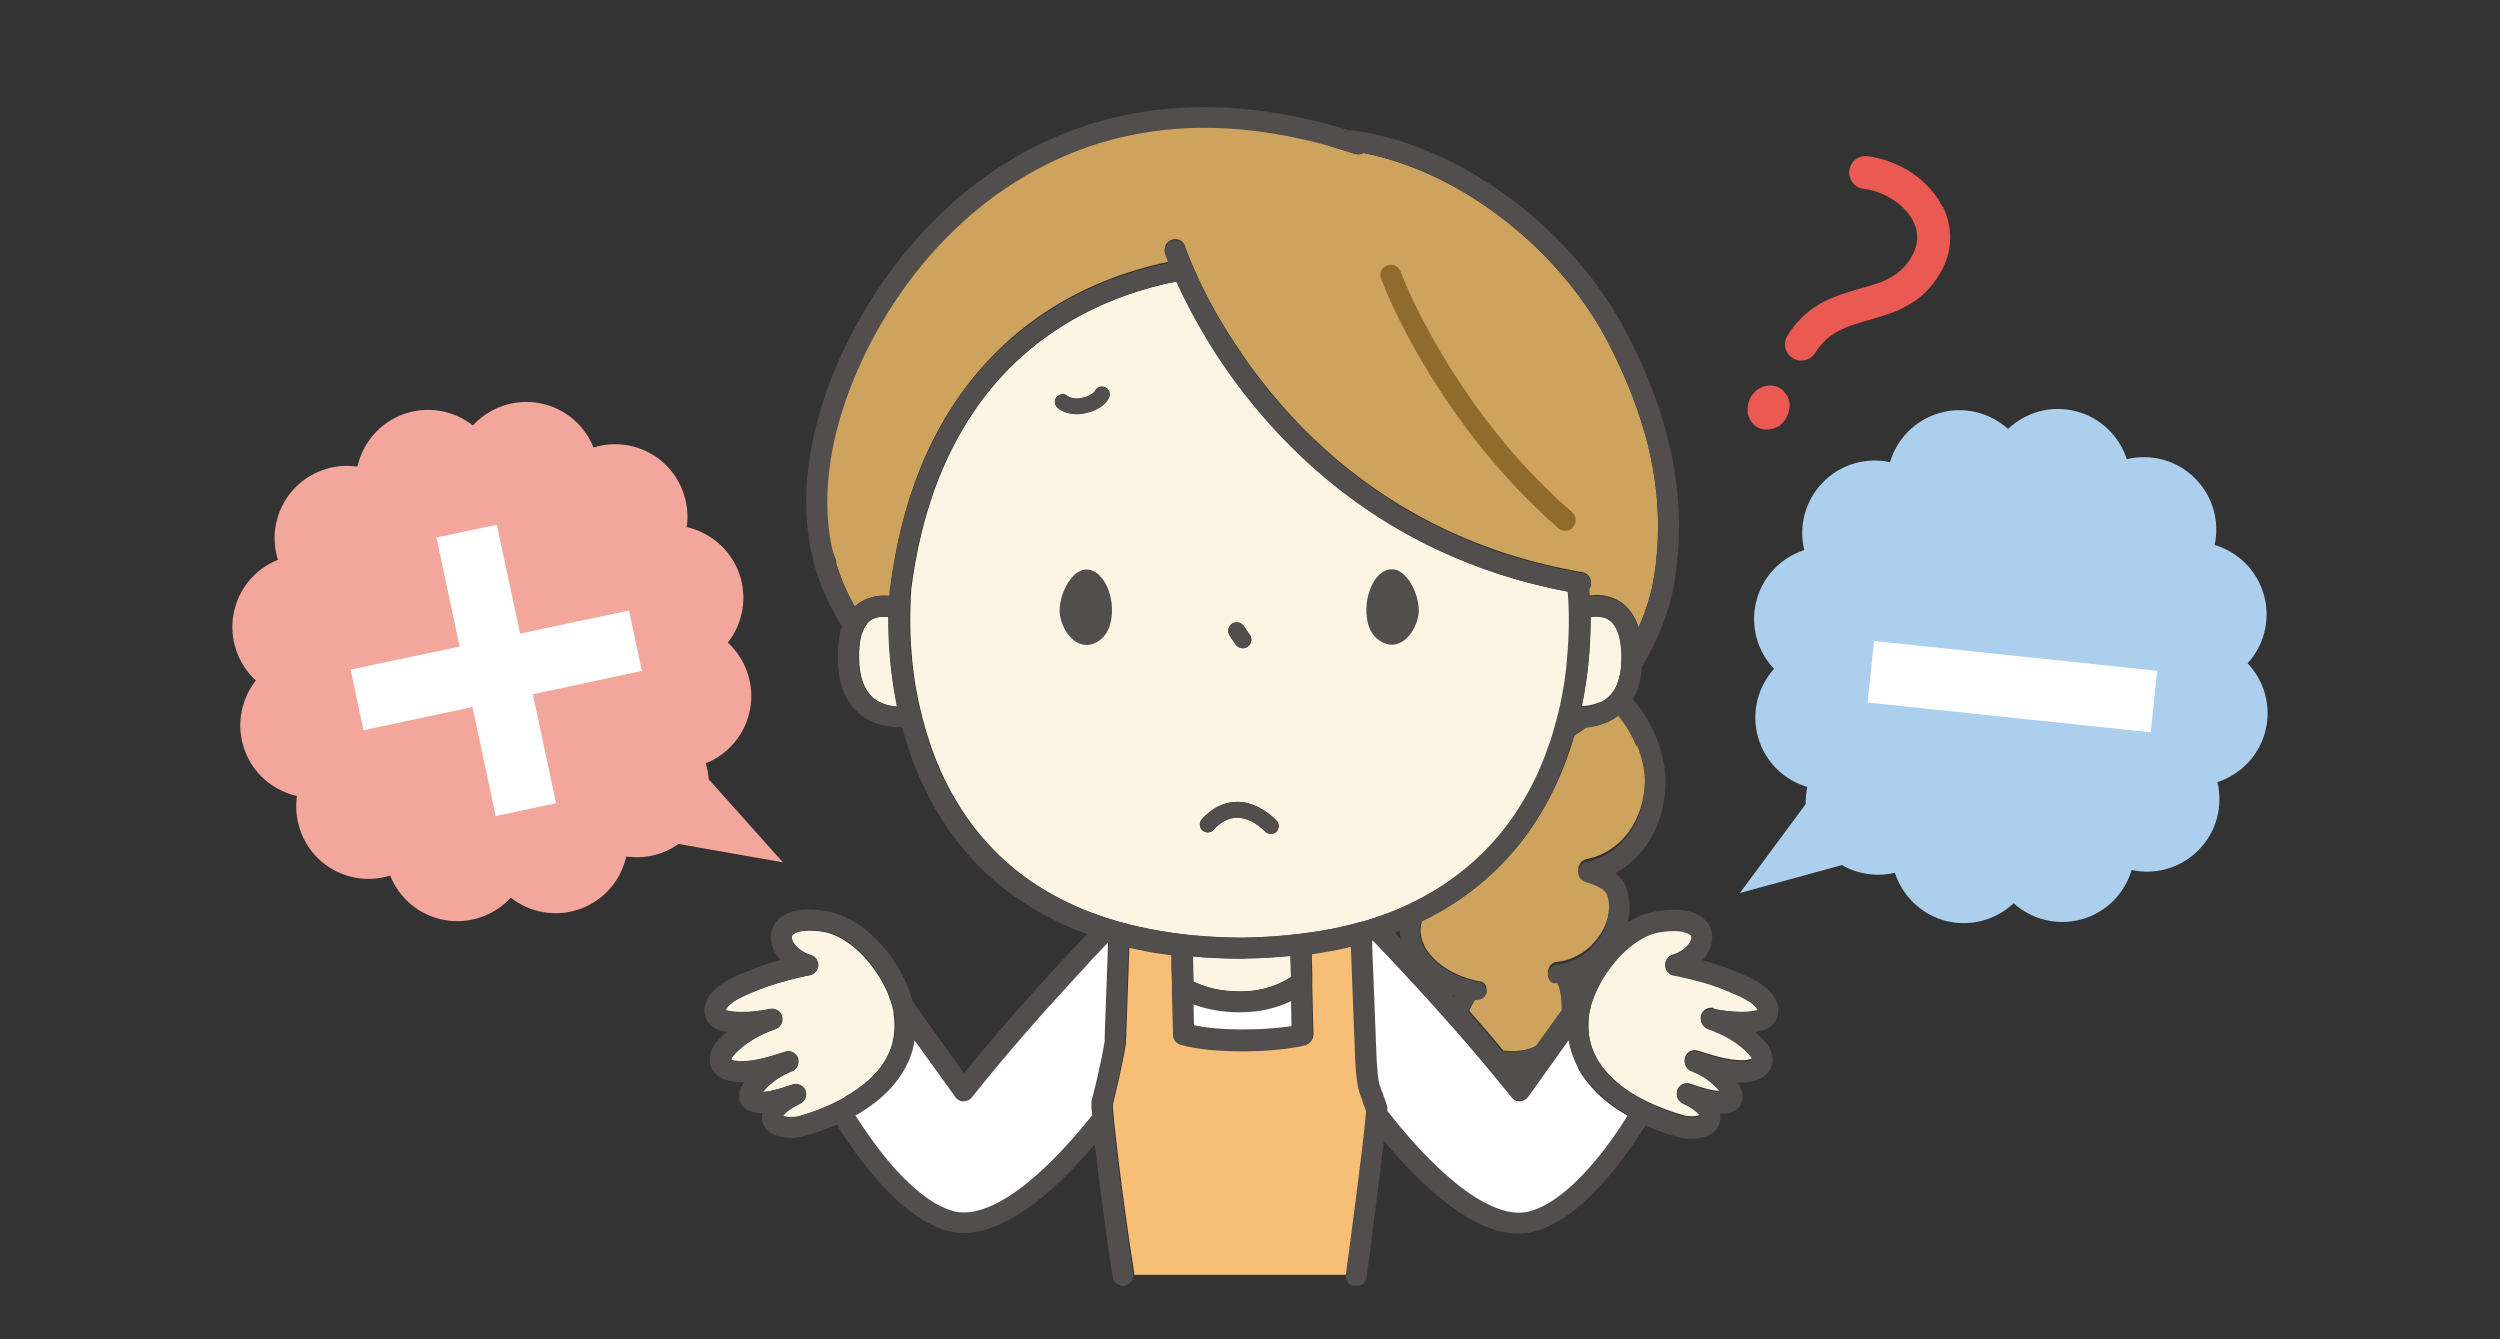
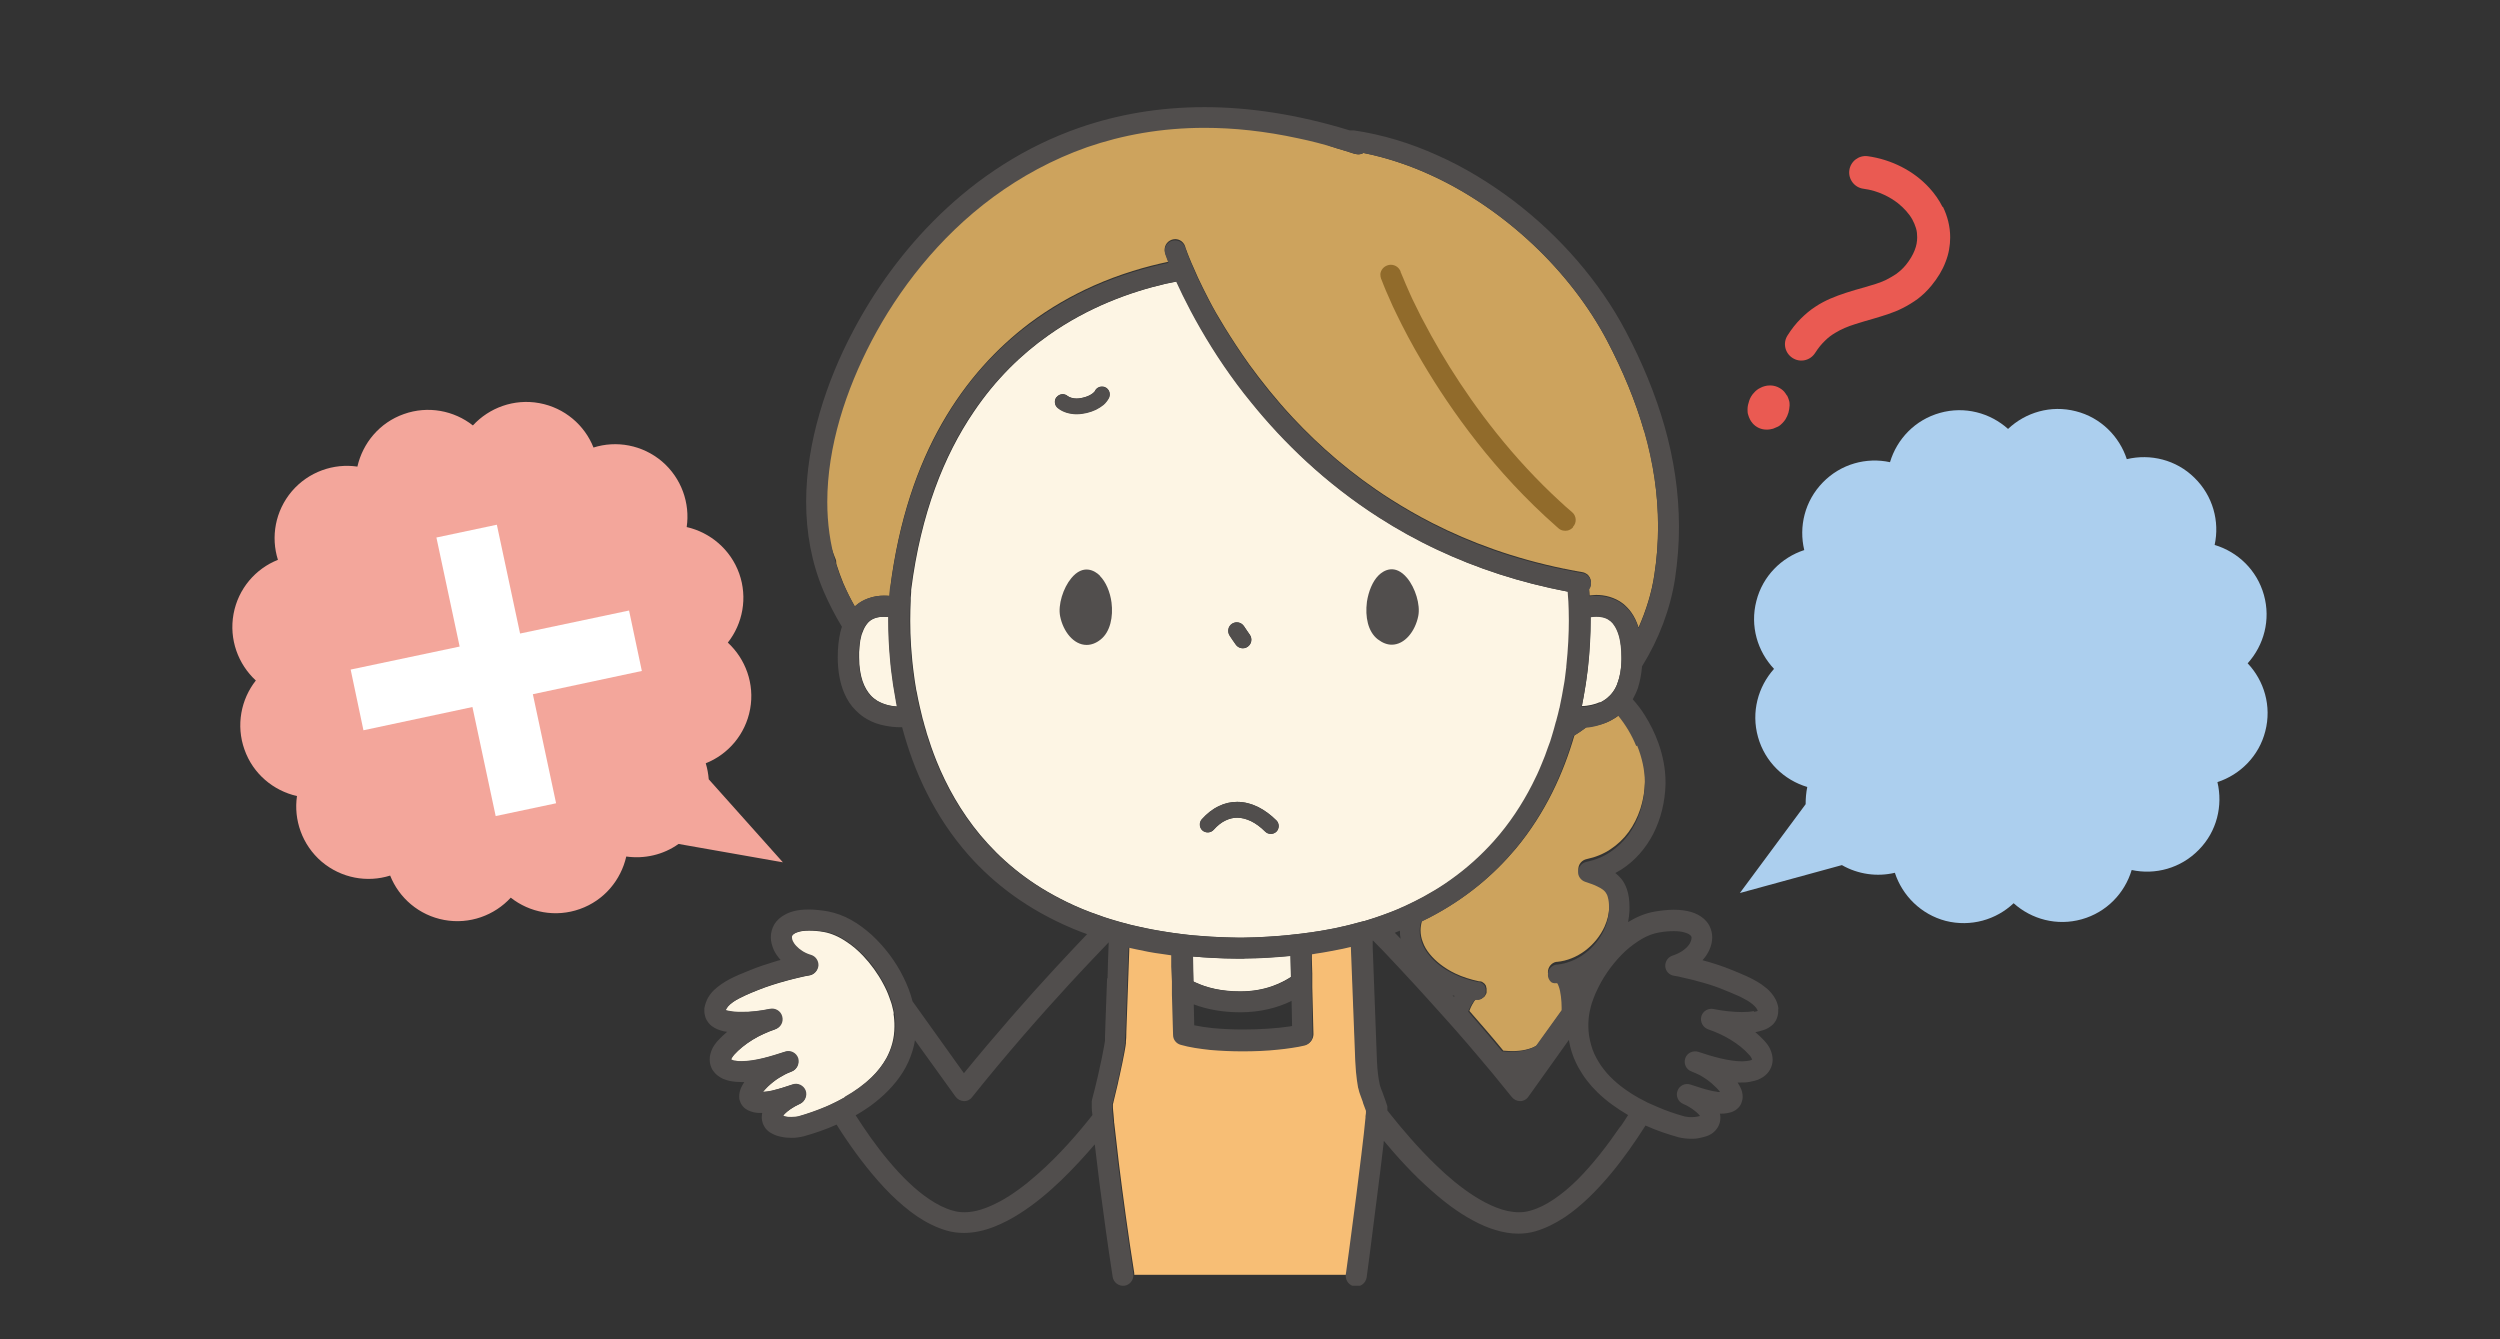
<svg xmlns="http://www.w3.org/2000/svg" width="140" height="75" viewBox="0 0 140 75" fill="none">
  <rect x="0" y="0" width="140" height="75" fill="#333333" stroke="none" />
  <g clip-path="url(#clip0_68_2605)">
    <path d="M99.19 22.979L99.164 22.926V22.979H99.19ZM100.062 22.145C100.023 22.08 99.971 22.002 99.918 21.937C99.827 21.833 99.697 21.741 99.554 21.676C99.411 21.611 99.255 21.585 99.125 21.585C99.007 21.585 98.916 21.598 98.825 21.624C98.734 21.65 98.656 21.676 98.591 21.715C98.448 21.781 98.331 21.872 98.24 21.976C98.097 22.119 98.005 22.288 97.953 22.445C97.901 22.601 97.862 22.757 97.862 22.926C97.862 23.031 97.862 23.135 97.901 23.239C97.927 23.317 97.953 23.408 98.005 23.499C98.044 23.564 98.084 23.642 98.149 23.708C98.24 23.812 98.357 23.903 98.5 23.968C98.643 24.033 98.799 24.059 98.942 24.059C99.073 24.059 99.19 24.033 99.294 24.007C99.398 23.968 99.489 23.929 99.567 23.89C99.671 23.838 99.749 23.76 99.814 23.695C99.879 23.63 99.931 23.564 99.984 23.486C100.062 23.356 100.114 23.239 100.153 23.109C100.192 22.979 100.205 22.848 100.218 22.705C100.218 22.614 100.218 22.51 100.179 22.406C100.153 22.328 100.127 22.236 100.075 22.145M108.781 11.586C108.586 11.195 108.338 10.844 108.039 10.518C107.597 10.036 107.076 9.646 106.49 9.346C105.905 9.047 105.254 8.838 104.59 8.747C104.096 8.682 103.627 9.034 103.562 9.541C103.497 10.036 103.849 10.505 104.356 10.57C104.76 10.622 105.15 10.739 105.514 10.909C105.788 11.039 106.048 11.195 106.282 11.377C106.621 11.651 106.907 11.963 107.089 12.289C107.18 12.458 107.245 12.614 107.297 12.784C107.349 12.953 107.362 13.122 107.362 13.291C107.362 13.526 107.323 13.76 107.219 14.021C107.115 14.281 106.959 14.554 106.725 14.841C106.555 15.049 106.373 15.205 106.178 15.349C106.009 15.466 105.814 15.57 105.618 15.674C105.267 15.843 104.864 15.96 104.408 16.091C104.07 16.182 103.718 16.286 103.354 16.403C102.808 16.585 102.209 16.807 101.649 17.184C101.363 17.367 101.09 17.601 100.829 17.861C100.569 18.122 100.322 18.434 100.101 18.786C99.827 19.216 99.957 19.776 100.387 20.049C100.816 20.322 101.376 20.192 101.649 19.762C101.831 19.476 102.014 19.255 102.222 19.059C102.391 18.89 102.573 18.76 102.768 18.643C103.107 18.434 103.484 18.278 103.901 18.148C104.213 18.044 104.551 17.953 104.903 17.849C105.423 17.692 105.996 17.536 106.555 17.25C106.842 17.106 107.115 16.937 107.388 16.742C107.662 16.533 107.922 16.286 108.156 16C108.508 15.57 108.781 15.127 108.95 14.671C109.132 14.216 109.21 13.747 109.21 13.291C109.21 12.679 109.054 12.094 108.807 11.586" fill="#EA5A52" />
    <path d="M76.364 61.701C76.364 61.701 76.364 61.688 76.364 61.675C76.299 61.519 76.247 61.388 76.207 61.245C76.168 61.154 76.142 61.05 76.116 60.933C76.103 60.881 76.09 60.816 76.077 60.763C76.051 60.659 76.038 60.555 76.025 60.425C75.986 60.164 75.96 59.839 75.934 59.396L75.687 52.977C75.531 53.016 75.388 53.042 75.231 53.081C74.984 53.133 74.737 53.186 74.49 53.225C74.229 53.277 73.969 53.316 73.709 53.355C73.631 53.355 73.54 53.381 73.462 53.394V53.68L73.488 54.527V55.295L73.553 57.912C73.553 58.185 73.371 58.433 73.11 58.498C72.902 58.55 72.668 58.589 72.421 58.628C72.16 58.667 71.887 58.693 71.588 58.732C70.989 58.784 70.325 58.823 69.636 58.823C69.024 58.823 68.412 58.797 67.814 58.745C67.228 58.68 66.668 58.602 66.174 58.459C65.927 58.394 65.745 58.172 65.745 57.912L65.692 55.647V54.904L65.653 54.084V53.446C65.458 53.42 65.276 53.394 65.107 53.368C64.86 53.329 64.612 53.29 64.365 53.251C64.131 53.212 63.897 53.16 63.662 53.108C63.519 53.081 63.389 53.042 63.246 53.016C63.181 54.774 63.116 56.753 63.077 57.743C63.077 58.029 63.064 58.237 63.051 58.329C63.051 58.355 63.051 58.368 63.051 58.394C63.051 58.394 63.051 58.407 63.051 58.42C63.051 58.498 62.947 59.123 62.699 60.243C62.66 60.386 62.634 60.542 62.595 60.711C62.53 61.011 62.439 61.336 62.361 61.688C62.361 61.74 62.335 61.779 62.322 61.831C62.322 61.857 62.322 61.883 62.322 61.909V61.935C62.322 62 62.322 62.078 62.335 62.183C62.348 62.339 62.374 62.547 62.387 62.782C62.387 62.821 62.387 62.873 62.4 62.912C62.465 63.498 62.556 64.279 62.66 65.164C62.882 66.948 63.181 69.175 63.519 71.297C63.519 71.323 63.519 71.362 63.519 71.388H75.427C75.427 71.388 75.427 71.336 75.427 71.31C75.427 71.31 75.427 71.245 75.453 71.141C75.466 71.023 75.492 70.867 75.518 70.659C75.57 70.242 75.648 69.669 75.739 69.005C75.908 67.677 76.129 65.998 76.299 64.618C76.403 63.745 76.494 62.99 76.533 62.521C76.533 62.495 76.533 62.469 76.533 62.443C76.533 62.326 76.546 62.222 76.559 62.157C76.559 62.157 76.559 62.157 76.559 62.144C76.494 61.961 76.442 61.805 76.39 61.688" fill="#F7BE75" />
    <path d="M69.688 53.68C69.688 53.68 69.649 53.68 69.623 53.68C69.558 53.68 69.493 53.68 69.44 53.68C69.388 53.68 69.336 53.68 69.271 53.68C69.245 53.68 69.232 53.68 69.206 53.68C68.36 53.68 67.553 53.628 66.786 53.563L66.825 54.956C66.825 54.956 66.89 54.995 66.929 55.008C67.567 55.308 68.386 55.516 69.454 55.516C70.156 55.516 70.755 55.399 71.262 55.217C71.653 55.074 71.991 54.904 72.29 54.709L72.264 53.524C71.445 53.602 70.586 53.654 69.675 53.667" fill="#FDF5E4" />
    <path d="M50.193 39.28C50.076 38.655 49.985 38.056 49.92 37.496C49.894 37.314 49.881 37.132 49.868 36.962C49.79 36.116 49.764 35.361 49.764 34.749C49.764 34.684 49.764 34.619 49.764 34.553C49.686 34.553 49.594 34.541 49.503 34.541C49.36 34.541 49.204 34.553 49.074 34.593C48.944 34.632 48.827 34.684 48.71 34.775C48.632 34.84 48.566 34.905 48.501 35.009C48.41 35.139 48.332 35.309 48.254 35.53C48.254 35.569 48.228 35.595 48.228 35.634C48.189 35.764 48.163 35.908 48.15 36.064C48.137 36.207 48.124 36.363 48.111 36.52C48.111 36.611 48.111 36.702 48.111 36.793C48.111 37.353 48.189 37.796 48.306 38.147C48.423 38.486 48.58 38.733 48.749 38.928C48.866 39.059 48.983 39.15 49.126 39.241C49.308 39.345 49.49 39.423 49.686 39.475C49.881 39.527 50.089 39.553 50.271 39.566C50.258 39.475 50.232 39.397 50.219 39.306C50.219 39.306 50.219 39.293 50.219 39.28" fill="#FDF5E4" />
    <path d="M50.05 56.74C50.037 56.649 50.011 56.545 49.985 56.441C49.946 56.245 49.881 56.063 49.803 55.855C49.712 55.594 49.594 55.334 49.451 55.074C49.152 54.514 48.762 53.98 48.332 53.524C48.046 53.225 47.733 52.951 47.408 52.743C46.992 52.456 46.562 52.274 46.159 52.196C45.821 52.131 45.534 52.118 45.3 52.118C45.04 52.118 44.831 52.144 44.688 52.196C44.545 52.235 44.454 52.287 44.402 52.339C44.376 52.365 44.35 52.391 44.337 52.417C44.324 52.443 44.311 52.469 44.311 52.522C44.311 52.574 44.311 52.639 44.363 52.73C44.402 52.808 44.467 52.912 44.558 53.003C44.74 53.199 45.014 53.381 45.378 53.498C45.638 53.576 45.807 53.824 45.794 54.097C45.768 54.37 45.573 54.592 45.3 54.631C45.183 54.644 45.001 54.683 44.792 54.735C44.584 54.787 44.324 54.839 44.064 54.917C43.543 55.06 42.944 55.243 42.463 55.438C42.242 55.529 41.994 55.62 41.747 55.738C41.5 55.855 41.253 55.972 41.044 56.115C40.914 56.206 40.81 56.297 40.732 56.389C40.693 56.441 40.654 56.48 40.641 56.532C40.641 56.558 40.615 56.584 40.615 56.597C40.615 56.597 40.641 56.597 40.654 56.597C40.706 56.61 40.758 56.623 40.823 56.636C40.914 56.649 41.005 56.662 41.109 56.675C41.214 56.675 41.344 56.688 41.487 56.688C41.968 56.688 42.58 56.623 43.075 56.519C43.374 56.454 43.686 56.636 43.764 56.935C43.842 57.235 43.686 57.547 43.387 57.652C42.971 57.795 42.528 57.99 42.125 58.237C41.721 58.485 41.357 58.771 41.084 59.084C41.005 59.175 40.966 59.24 40.94 59.292C40.94 59.318 40.927 59.331 40.914 59.344C40.927 59.344 40.953 59.37 40.979 59.383C41.018 59.396 41.084 59.422 41.162 59.422C41.266 59.435 41.37 59.448 41.487 59.448C41.838 59.448 42.268 59.383 42.697 59.279C43.127 59.175 43.556 59.045 43.934 58.914C44.233 58.81 44.558 58.98 44.662 59.279C44.766 59.579 44.61 59.917 44.298 60.021C44.09 60.099 43.855 60.217 43.621 60.36C43.387 60.503 43.166 60.685 42.971 60.868C42.866 60.972 42.775 61.063 42.697 61.167C42.775 61.167 42.853 61.167 42.931 61.141C43.049 61.128 43.166 61.102 43.27 61.076C43.621 60.985 43.972 60.868 44.35 60.75C44.649 60.646 44.975 60.803 45.079 61.089C45.196 61.375 45.053 61.714 44.766 61.831C44.597 61.909 44.428 62 44.272 62.105C44.116 62.209 43.986 62.313 43.894 62.417C43.868 62.443 43.842 62.482 43.829 62.508C43.868 62.521 43.92 62.534 43.986 62.547C44.077 62.56 44.181 62.573 44.285 62.573C44.363 62.573 44.441 62.573 44.519 62.56C44.584 62.56 44.649 62.534 44.688 62.534C45.196 62.391 45.703 62.222 46.211 62C46.393 61.922 46.575 61.844 46.744 61.753C46.797 61.727 46.849 61.701 46.901 61.675C47.031 61.61 47.148 61.545 47.265 61.48C47.825 61.154 48.345 60.789 48.775 60.373C49.126 60.034 49.412 59.657 49.633 59.266C49.92 58.732 50.089 58.146 50.089 57.482C50.089 57.365 50.089 57.235 50.076 57.105C50.076 57.001 50.05 56.883 50.037 56.779" fill="#FDF5E4" />
-     <path d="M95.975 56.493C96.47 56.597 97.068 56.675 97.563 56.662C97.706 56.662 97.823 56.662 97.94 56.649C98.031 56.649 98.135 56.623 98.227 56.61C98.305 56.597 98.383 56.571 98.435 56.558C98.435 56.532 98.409 56.506 98.396 56.467C98.37 56.415 98.318 56.35 98.253 56.285C98.123 56.154 97.927 56.011 97.693 55.894C97.537 55.816 97.368 55.738 97.212 55.66C96.99 55.569 96.782 55.477 96.587 55.399C96.222 55.243 95.806 55.113 95.39 54.983C94.973 54.865 94.583 54.761 94.257 54.696C94.049 54.644 93.867 54.618 93.75 54.592C93.477 54.553 93.281 54.331 93.255 54.058C93.229 53.785 93.412 53.537 93.672 53.459C93.945 53.381 94.166 53.251 94.335 53.108C94.505 52.964 94.622 52.808 94.674 52.691C94.713 52.613 94.726 52.535 94.726 52.483C94.726 52.457 94.726 52.431 94.726 52.417C94.726 52.404 94.726 52.379 94.7 52.365C94.674 52.339 94.648 52.287 94.557 52.248C94.505 52.222 94.414 52.183 94.309 52.157C94.166 52.118 93.984 52.092 93.75 52.092C93.516 52.092 93.216 52.118 92.891 52.17C92.592 52.222 92.279 52.339 91.954 52.522C91.642 52.704 91.316 52.938 91.017 53.212C90.405 53.772 89.872 54.501 89.507 55.243C89.416 55.438 89.325 55.634 89.247 55.829C89.169 56.024 89.117 56.219 89.065 56.415C89.039 56.519 89.026 56.61 89 56.714C88.987 56.831 88.974 56.936 88.961 57.04C88.961 57.17 88.948 57.287 88.948 57.417C88.948 57.795 89 58.147 89.091 58.472C89.182 58.797 89.325 59.11 89.507 59.41C89.872 59.995 90.392 60.516 91.004 60.959C91.238 61.128 91.486 61.284 91.746 61.428C91.915 61.519 92.084 61.61 92.266 61.701C92.292 61.714 92.318 61.727 92.358 61.74C92.501 61.805 92.657 61.883 92.8 61.935C93.308 62.144 93.815 62.326 94.323 62.469C94.362 62.469 94.427 62.495 94.492 62.495C94.557 62.495 94.635 62.508 94.726 62.508C94.83 62.508 94.934 62.508 95.025 62.482C95.077 62.482 95.129 62.456 95.181 62.443C95.168 62.417 95.142 62.391 95.116 62.352C95.064 62.287 94.973 62.222 94.882 62.144C94.7 62.001 94.466 61.87 94.245 61.766C93.958 61.636 93.828 61.31 93.932 61.024C94.049 60.737 94.375 60.581 94.661 60.685C95.038 60.816 95.39 60.933 95.741 61.011C95.845 61.037 95.962 61.063 96.079 61.076C96.157 61.076 96.249 61.089 96.314 61.102C96.197 60.946 96.027 60.777 95.845 60.62C95.637 60.438 95.39 60.282 95.168 60.152C95.012 60.06 94.856 59.995 94.726 59.943C94.427 59.839 94.27 59.501 94.362 59.201C94.466 58.902 94.791 58.732 95.09 58.837C95.468 58.954 95.897 59.097 96.327 59.201C96.756 59.305 97.172 59.37 97.537 59.37C97.654 59.37 97.771 59.37 97.862 59.344C97.953 59.331 98.031 59.305 98.07 59.292C98.097 59.292 98.109 59.266 98.109 59.266C98.109 59.266 98.109 59.24 98.084 59.214C98.058 59.162 98.018 59.097 97.94 59.006C97.654 58.693 97.29 58.407 96.899 58.16C96.496 57.912 96.066 57.717 95.637 57.574C95.338 57.483 95.168 57.17 95.26 56.858C95.338 56.558 95.65 56.376 95.949 56.441" fill="#FDF5E4" />
    <path d="M71.484 46.571C71.314 46.74 71.028 46.74 70.859 46.571C70.599 46.311 70.325 46.115 70.065 45.985C69.792 45.855 69.531 45.79 69.284 45.79C69.063 45.79 68.855 45.842 68.634 45.946C68.412 46.05 68.191 46.22 67.97 46.467C67.814 46.649 67.527 46.662 67.345 46.506C67.163 46.35 67.15 46.063 67.306 45.881C67.593 45.556 67.905 45.308 68.243 45.152C68.582 44.983 68.933 44.905 69.284 44.905C69.688 44.905 70.078 45.009 70.456 45.191C70.82 45.373 71.171 45.634 71.484 45.946C71.653 46.115 71.653 46.402 71.484 46.571ZM68.998 34.931C69.219 34.788 69.505 34.84 69.662 35.061C69.766 35.23 69.883 35.4 70 35.556C70.143 35.777 70.091 36.064 69.87 36.22C69.649 36.376 69.362 36.311 69.206 36.09C69.089 35.921 68.985 35.751 68.868 35.595C68.725 35.374 68.777 35.087 68.998 34.931ZM59.173 22.236C59.329 22.041 59.602 22.015 59.784 22.171C59.849 22.223 59.914 22.249 60.005 22.275C60.084 22.301 60.188 22.314 60.292 22.314C60.461 22.314 60.643 22.275 60.799 22.223C60.968 22.171 61.112 22.093 61.203 22.015C61.268 21.963 61.294 21.924 61.307 21.911C61.398 21.689 61.658 21.585 61.88 21.676C62.101 21.767 62.205 22.028 62.101 22.249C62.062 22.34 62.023 22.405 61.958 22.471C61.906 22.536 61.84 22.588 61.788 22.653C61.658 22.757 61.515 22.848 61.359 22.926C61.047 23.083 60.669 23.174 60.279 23.174C60.097 23.174 59.914 23.148 59.745 23.096C59.563 23.044 59.394 22.952 59.238 22.835C59.042 22.679 59.017 22.405 59.173 22.223M87.829 33.134C85.109 32.627 82.675 31.806 80.528 30.791C79.357 30.244 78.264 29.632 77.249 28.981C74.23 27.054 71.9 24.762 70.13 22.575C69.844 22.223 69.584 21.885 69.323 21.546C68.79 20.83 68.321 20.14 67.905 19.476C66.981 18.005 66.33 16.716 65.901 15.765C65.692 15.804 65.484 15.856 65.263 15.895C63.311 16.351 60.943 17.197 58.704 18.786C57.208 19.84 55.763 21.234 54.527 23.07C52.874 25.504 51.573 28.733 51.026 33.03C51.026 33.03 51.026 33.043 51.026 33.056C51.026 33.069 51.026 33.108 51.026 33.134C51.026 33.212 51.013 33.316 51 33.473C51 33.525 51 33.59 51 33.655C50.987 33.941 50.974 34.293 50.974 34.736V34.788C50.974 35.621 51.026 36.689 51.195 37.887C51.221 38.082 51.247 38.277 51.286 38.486C51.299 38.577 51.312 38.668 51.338 38.759C51.39 39.032 51.443 39.306 51.508 39.579C51.56 39.801 51.612 40.022 51.664 40.23C51.664 40.269 51.69 40.308 51.703 40.361C51.755 40.556 51.807 40.764 51.872 40.959C51.872 40.998 51.898 41.025 51.898 41.064C52.054 41.571 52.236 42.092 52.444 42.613C53.017 44.032 53.811 45.452 54.891 46.754C56.023 48.108 57.468 49.344 59.342 50.308C59.888 50.594 60.461 50.855 61.086 51.089C61.333 51.18 61.593 51.272 61.853 51.363C61.958 51.402 62.062 51.428 62.179 51.467C62.361 51.519 62.556 51.584 62.751 51.636C62.947 51.688 63.129 51.74 63.337 51.792C63.506 51.831 63.688 51.87 63.858 51.91C64.079 51.962 64.313 52.001 64.547 52.053C64.899 52.118 65.276 52.183 65.64 52.235C65.836 52.261 66.031 52.287 66.226 52.313C66.421 52.339 66.617 52.352 66.812 52.378C67.15 52.404 67.488 52.43 67.84 52.456C68.321 52.482 68.816 52.495 69.323 52.508H69.349C69.388 52.508 69.44 52.508 69.48 52.508C69.48 52.508 69.571 52.508 69.61 52.508C69.623 52.508 69.636 52.508 69.649 52.508C70.117 52.508 70.573 52.482 71.015 52.456C71.445 52.43 71.874 52.404 72.277 52.352C72.473 52.326 72.668 52.313 72.863 52.287C73.058 52.261 73.254 52.235 73.449 52.209C73.8 52.157 74.138 52.105 74.464 52.04C74.672 52.001 74.893 51.962 75.088 51.91C75.284 51.87 75.466 51.818 75.648 51.779C75.843 51.727 76.038 51.675 76.234 51.623C76.299 51.597 76.364 51.584 76.442 51.571C76.572 51.532 76.689 51.493 76.819 51.454C76.949 51.415 77.079 51.376 77.21 51.324C77.314 51.285 77.405 51.258 77.509 51.219C77.808 51.115 78.108 50.998 78.381 50.881C78.511 50.829 78.628 50.777 78.758 50.712C79.123 50.542 79.461 50.373 79.799 50.191C80.008 50.074 80.216 49.956 80.411 49.839C80.489 49.787 80.567 49.748 80.645 49.696C80.879 49.553 81.101 49.397 81.322 49.24C82.246 48.589 83.053 47.86 83.743 47.079C84.627 46.076 85.33 45.009 85.89 43.915C86.085 43.525 86.267 43.147 86.423 42.756C86.553 42.444 86.671 42.131 86.775 41.832C86.853 41.597 86.931 41.363 87.009 41.142C87.087 40.894 87.152 40.647 87.217 40.4C87.217 40.361 87.243 40.308 87.256 40.269C87.308 40.061 87.36 39.853 87.412 39.644C87.412 39.605 87.425 39.579 87.438 39.553C87.529 39.15 87.594 38.759 87.66 38.381C87.686 38.251 87.699 38.108 87.725 37.978C87.751 37.795 87.777 37.613 87.79 37.444C87.79 37.392 87.79 37.353 87.803 37.301C87.907 36.324 87.946 35.465 87.946 34.762C87.946 34.319 87.946 33.968 87.92 33.681C87.92 33.434 87.894 33.238 87.881 33.121" fill="#FDF5E4" />
    <path d="M89.585 39.345C89.585 39.345 89.703 39.293 89.755 39.254C89.781 39.254 89.794 39.228 89.82 39.215C89.937 39.15 90.041 39.059 90.145 38.954C90.184 38.915 90.223 38.863 90.275 38.811C90.379 38.681 90.484 38.512 90.562 38.316C90.562 38.316 90.562 38.316 90.562 38.303C90.562 38.277 90.575 38.251 90.588 38.238C90.718 37.913 90.796 37.483 90.809 36.936C90.809 36.884 90.809 36.845 90.809 36.793C90.809 36.337 90.77 35.973 90.692 35.673C90.627 35.387 90.522 35.178 90.418 35.022C90.353 34.918 90.275 34.84 90.21 34.775C90.106 34.697 90.002 34.632 89.898 34.593C89.742 34.54 89.573 34.514 89.403 34.514C89.299 34.514 89.182 34.514 89.078 34.54C89.078 34.605 89.078 34.671 89.078 34.736C89.078 35.478 89.039 36.402 88.922 37.444C88.896 37.639 88.87 37.835 88.844 38.03C88.818 38.225 88.792 38.42 88.753 38.616C88.714 38.876 88.662 39.137 88.609 39.41C88.609 39.449 88.597 39.488 88.584 39.54C88.753 39.54 88.935 39.514 89.117 39.475C89.273 39.436 89.429 39.397 89.585 39.319" fill="#FDF5E4" />
    <path d="M92.084 24.189C91.59 22.458 90.874 20.752 90.002 19.085C88.987 17.158 87.555 15.296 85.838 13.682C84.12 12.067 82.129 10.7 80.008 9.75C78.823 9.216 77.587 8.812 76.351 8.565C76.312 8.591 76.273 8.604 76.234 8.617C76.129 8.656 76.012 8.656 75.895 8.617C75.895 8.617 75.882 8.617 75.869 8.617C75.518 8.5 75.166 8.396 74.815 8.291C74.086 8.083 72.733 7.315 72.043 7.172C67.449 6 62.166 6.521 56.739 9.724C49.087 14.255 43.803 24.124 46.81 31.351C46.836 31.416 46.823 31.507 46.836 31.585C46.953 31.949 47.083 32.314 47.226 32.666C47.421 33.108 47.63 33.551 47.877 33.968C47.903 33.941 47.916 33.928 47.942 33.903C48.15 33.72 48.384 33.603 48.618 33.512C48.931 33.395 49.23 33.356 49.517 33.356C49.621 33.356 49.725 33.356 49.816 33.369C49.842 33.069 49.855 32.9 49.855 32.887C50.336 29.124 51.377 26.103 52.757 23.695C54.136 21.286 55.841 19.476 57.624 18.122C58.821 17.223 60.045 16.533 61.242 15.999C62.738 15.335 64.183 14.919 65.432 14.658C65.315 14.346 65.25 14.177 65.25 14.164C65.146 13.851 65.315 13.526 65.627 13.421C65.94 13.317 66.265 13.487 66.369 13.799C66.369 13.799 66.369 13.825 66.382 13.851C66.382 13.89 66.408 13.929 66.434 13.994C66.473 14.098 66.525 14.255 66.603 14.437C66.629 14.489 66.642 14.541 66.668 14.593C66.681 14.632 66.708 14.671 66.721 14.723C66.76 14.802 66.799 14.893 66.838 14.984C66.916 15.153 66.994 15.335 67.085 15.544C67.254 15.908 67.462 16.325 67.697 16.781C67.944 17.262 68.243 17.783 68.582 18.33C68.985 18.981 69.44 19.684 69.961 20.413C70.664 21.377 71.471 22.392 72.408 23.395C73.891 24.983 75.7 26.572 77.873 27.952C78.615 28.421 79.396 28.877 80.216 29.293C82.363 30.387 84.797 31.272 87.569 31.845C87.595 31.845 87.621 31.845 87.647 31.858C87.842 31.897 88.037 31.936 88.232 31.975C88.362 32.002 88.48 32.014 88.61 32.041C88.714 32.054 88.805 32.106 88.883 32.158C88.909 32.184 88.935 32.21 88.961 32.236C89.065 32.366 89.117 32.535 89.091 32.718C89.078 32.809 89.039 32.887 88.987 32.965C88.987 33.056 89.013 33.186 89.013 33.343C89.13 33.343 89.247 33.316 89.377 33.316C89.612 33.316 89.872 33.343 90.132 33.421C90.392 33.499 90.653 33.616 90.9 33.811C91.056 33.941 91.212 34.098 91.343 34.28C91.512 34.514 91.655 34.801 91.759 35.139C92.188 34.163 92.501 33.16 92.644 32.171C92.787 31.259 92.852 30.361 92.852 29.462C92.852 27.64 92.579 25.869 92.084 24.137M90.666 40.048C90.588 40.113 90.497 40.178 90.406 40.23C90.119 40.413 89.82 40.53 89.521 40.595C89.286 40.66 89.065 40.686 88.857 40.712C88.636 40.881 88.401 41.038 88.167 41.181C87.555 43.29 86.553 45.517 84.888 47.522C83.664 48.98 82.103 50.308 80.099 51.35C79.942 51.428 79.786 51.506 79.63 51.584C79.578 51.753 79.552 51.936 79.552 52.092C79.552 52.313 79.591 52.548 79.682 52.769C79.76 52.99 79.89 53.212 80.06 53.42C80.398 53.837 80.892 54.227 81.491 54.514C81.895 54.709 82.35 54.852 82.832 54.956C82.845 54.956 82.871 54.956 82.884 54.956C82.884 54.956 82.884 54.956 82.897 54.956C82.91 54.956 82.923 54.956 82.936 54.969C82.936 54.969 82.936 54.969 82.949 54.969C82.962 54.969 82.975 54.969 82.988 54.982C83.001 54.982 83.014 54.995 83.027 55.008C83.04 55.008 83.053 55.021 83.066 55.034C83.066 55.034 83.092 55.06 83.105 55.06C83.105 55.06 83.105 55.06 83.118 55.074C83.118 55.074 83.131 55.087 83.144 55.099C83.17 55.126 83.183 55.165 83.209 55.191C83.209 55.191 83.209 55.217 83.222 55.23C83.222 55.23 83.222 55.23 83.222 55.243C83.222 55.256 83.222 55.269 83.235 55.295C83.235 55.308 83.235 55.334 83.248 55.347C83.248 55.36 83.248 55.386 83.248 55.399C83.248 55.412 83.248 55.438 83.248 55.451C83.248 55.464 83.248 55.477 83.248 55.503C83.248 55.503 83.248 55.555 83.248 55.568C83.248 55.594 83.248 55.607 83.235 55.62C83.235 55.633 83.235 55.646 83.222 55.659C83.222 55.672 83.209 55.685 83.196 55.699C83.196 55.699 83.183 55.737 83.17 55.751C83.17 55.764 83.144 55.777 83.144 55.79C83.144 55.79 83.118 55.816 83.105 55.829C83.105 55.829 83.105 55.829 83.092 55.829C83.092 55.829 83.079 55.842 83.066 55.855C83.04 55.881 83.001 55.894 82.975 55.92C82.975 55.92 82.949 55.92 82.949 55.933C82.949 55.933 82.949 55.933 82.936 55.933C82.923 55.933 82.91 55.933 82.897 55.946C82.884 55.946 82.858 55.946 82.845 55.959C82.832 55.959 82.805 55.959 82.793 55.959C82.779 55.959 82.766 55.959 82.74 55.959C82.74 55.959 82.714 55.959 82.701 55.959C82.701 55.959 82.701 55.959 82.688 55.959C82.688 55.959 82.675 55.959 82.662 55.959C82.623 55.985 82.558 56.05 82.506 56.154C82.467 56.219 82.415 56.297 82.376 56.389C82.35 56.454 82.311 56.532 82.285 56.61C82.897 57.313 83.547 58.055 84.185 58.836C84.354 58.849 84.523 58.862 84.68 58.862C84.953 58.862 85.213 58.836 85.434 58.784C85.656 58.732 85.851 58.667 85.981 58.589C86.02 58.576 86.046 58.55 86.085 58.524L87.516 56.532C87.516 56.532 87.516 56.441 87.516 56.389C87.516 56.193 87.516 55.972 87.477 55.764C87.451 55.555 87.412 55.36 87.36 55.217C87.321 55.126 87.295 55.047 87.269 55.021C87.269 55.021 87.269 55.021 87.256 55.021C86.957 55.021 86.71 54.787 86.684 54.488C86.684 54.462 86.684 54.449 86.684 54.435C86.684 54.162 86.879 53.915 87.152 53.863C87.152 53.863 87.152 53.863 87.165 53.863C87.178 53.863 87.191 53.863 87.204 53.863C87.751 53.81 88.297 53.589 88.766 53.238C89.234 52.886 89.625 52.404 89.859 51.883C90.015 51.532 90.106 51.167 90.119 50.79C90.119 50.738 90.119 50.686 90.119 50.647C90.119 50.412 90.093 50.23 90.054 50.1C90.015 49.969 89.976 49.878 89.924 49.813C89.885 49.761 89.846 49.722 89.781 49.67C89.703 49.605 89.599 49.553 89.469 49.488C89.286 49.41 89.065 49.319 88.792 49.227C88.545 49.149 88.375 48.902 88.388 48.642C88.401 48.381 88.597 48.16 88.857 48.108C89.351 48.004 89.794 47.821 90.184 47.561C90.575 47.3 90.913 46.988 91.199 46.597C91.759 45.829 92.097 44.84 92.123 43.72C92.123 43.694 92.123 43.655 92.123 43.629C92.123 42.991 91.98 42.275 91.694 41.597C91.447 40.986 91.095 40.4 90.679 39.892" fill="#CDA35D" />
    <path d="M88.089 29.528C88.011 29.619 87.894 29.684 87.79 29.71C87.608 29.749 87.412 29.71 87.269 29.58C87.23 29.541 87.191 29.515 87.152 29.476C83.69 26.429 81.257 22.991 79.669 20.309C79.058 19.281 78.576 18.356 78.212 17.601C78.055 17.289 77.925 17.002 77.821 16.755C77.665 16.416 77.548 16.13 77.47 15.934C77.444 15.869 77.418 15.804 77.405 15.765C77.366 15.674 77.353 15.622 77.34 15.609C77.314 15.531 77.301 15.453 77.301 15.375C77.301 15.362 77.301 15.348 77.301 15.335C77.327 15.127 77.47 14.945 77.678 14.867C77.938 14.763 78.238 14.867 78.381 15.101C78.407 15.14 78.42 15.166 78.433 15.205C78.433 15.205 78.433 15.257 78.459 15.283C78.485 15.335 78.511 15.427 78.563 15.531C78.654 15.752 78.784 16.065 78.966 16.468C79.005 16.559 79.058 16.664 79.097 16.755C79.24 17.041 79.396 17.367 79.578 17.731C79.747 18.057 79.942 18.421 80.151 18.799C80.32 19.098 80.489 19.398 80.671 19.71C81.973 21.911 83.86 24.632 86.423 27.184C86.71 27.471 87.009 27.757 87.321 28.043C87.555 28.265 87.79 28.473 88.037 28.681C88.284 28.89 88.31 29.267 88.089 29.502" fill="#916B2B" />
    <path d="M76.546 33.72C76.442 34.528 76.598 35.374 77.157 35.803C77.431 36.012 77.691 36.103 77.938 36.103C78.667 36.103 79.253 35.348 79.422 34.502C79.552 33.864 79.253 32.913 78.797 32.366C78.121 31.559 77.483 31.936 77.197 32.223C76.858 32.562 76.637 33.121 76.546 33.707M61.593 32.236C61.307 31.95 60.656 31.572 59.992 32.379C59.537 32.926 59.238 33.877 59.368 34.514C59.537 35.361 60.123 36.116 60.851 36.116C61.099 36.116 61.372 36.025 61.632 35.816C62.179 35.387 62.348 34.528 62.244 33.733C62.166 33.147 61.931 32.587 61.593 32.249M70.442 45.191C70.078 45.009 69.675 44.905 69.271 44.905C68.92 44.905 68.569 44.983 68.23 45.152C67.892 45.321 67.579 45.569 67.293 45.881C67.137 46.063 67.15 46.337 67.332 46.506C67.514 46.663 67.788 46.649 67.957 46.467C68.178 46.22 68.399 46.05 68.621 45.946C68.842 45.842 69.05 45.79 69.271 45.79C69.519 45.79 69.779 45.855 70.052 45.985C70.325 46.116 70.586 46.311 70.846 46.571C71.015 46.741 71.301 46.741 71.471 46.571C71.64 46.402 71.64 46.116 71.471 45.946C71.158 45.634 70.807 45.373 70.442 45.191ZM60.292 23.2C60.682 23.2 61.06 23.096 61.372 22.953C61.528 22.874 61.671 22.783 61.801 22.679C61.867 22.627 61.919 22.562 61.971 22.497C62.023 22.432 62.075 22.354 62.114 22.275C62.205 22.054 62.114 21.794 61.88 21.703C61.658 21.611 61.398 21.703 61.307 21.924C61.307 21.924 61.268 21.976 61.203 22.028C61.112 22.093 60.968 22.184 60.799 22.236C60.63 22.288 60.448 22.328 60.292 22.328C60.188 22.328 60.084 22.314 60.005 22.288C59.927 22.262 59.849 22.223 59.784 22.184C59.589 22.028 59.316 22.067 59.173 22.249C59.017 22.445 59.056 22.718 59.238 22.861C59.394 22.991 59.576 23.07 59.745 23.122C59.927 23.174 60.11 23.2 60.279 23.2M69.193 36.09C69.336 36.311 69.636 36.363 69.857 36.22C70.078 36.077 70.13 35.778 69.987 35.556C69.883 35.387 69.766 35.218 69.649 35.061C69.505 34.84 69.206 34.788 68.985 34.931C68.764 35.074 68.712 35.374 68.855 35.595C68.959 35.764 69.076 35.934 69.193 36.09ZM98.214 56.623C98.123 56.636 98.031 56.649 97.927 56.662C97.823 56.662 97.693 56.675 97.55 56.675C97.069 56.675 96.457 56.61 95.962 56.506C95.663 56.441 95.351 56.623 95.273 56.922C95.195 57.222 95.364 57.534 95.65 57.639C96.067 57.782 96.509 57.977 96.912 58.224C97.316 58.472 97.68 58.758 97.953 59.071C98.031 59.149 98.071 59.227 98.097 59.279C98.097 59.305 98.11 59.318 98.123 59.331C98.123 59.331 98.097 59.344 98.084 59.357C98.044 59.383 97.966 59.396 97.875 59.409C97.771 59.422 97.667 59.435 97.55 59.435C97.199 59.435 96.769 59.37 96.34 59.266C95.91 59.162 95.481 59.032 95.103 58.902C94.804 58.81 94.466 58.967 94.375 59.266C94.271 59.566 94.427 59.904 94.739 60.008C94.869 60.06 95.025 60.126 95.181 60.204C95.416 60.334 95.65 60.49 95.858 60.672C96.04 60.829 96.21 60.998 96.327 61.154C96.249 61.154 96.171 61.154 96.093 61.128C95.975 61.115 95.858 61.089 95.754 61.063C95.403 60.985 95.051 60.855 94.674 60.737C94.375 60.633 94.049 60.789 93.945 61.076C93.828 61.362 93.971 61.701 94.257 61.818C94.479 61.909 94.713 62.053 94.895 62.196C94.986 62.261 95.064 62.339 95.129 62.404C95.156 62.43 95.181 62.469 95.195 62.495C95.156 62.508 95.103 62.521 95.038 62.534C94.947 62.547 94.843 62.56 94.739 62.56C94.661 62.56 94.583 62.56 94.505 62.547C94.44 62.547 94.375 62.521 94.336 62.521C93.828 62.378 93.321 62.209 92.813 61.987C92.657 61.922 92.514 61.857 92.371 61.792C92.344 61.779 92.319 61.766 92.279 61.753C92.097 61.662 91.928 61.571 91.759 61.48C91.499 61.336 91.251 61.18 91.017 61.011C90.392 60.568 89.872 60.047 89.521 59.461C89.338 59.162 89.195 58.862 89.104 58.524C89.013 58.199 88.948 57.847 88.948 57.469C88.948 57.352 88.948 57.222 88.961 57.092C88.961 56.988 88.987 56.87 89 56.766C89.013 56.675 89.039 56.571 89.065 56.467C89.104 56.272 89.169 56.089 89.247 55.881C89.325 55.685 89.403 55.49 89.507 55.295C89.872 54.553 90.418 53.824 91.017 53.264C91.317 52.99 91.642 52.756 91.954 52.574C92.266 52.391 92.592 52.274 92.891 52.222C93.23 52.157 93.516 52.144 93.75 52.144C93.984 52.144 94.166 52.17 94.31 52.209C94.414 52.235 94.492 52.274 94.557 52.3C94.648 52.352 94.674 52.391 94.7 52.417C94.7 52.431 94.713 52.444 94.726 52.469C94.726 52.483 94.726 52.509 94.726 52.535C94.726 52.587 94.713 52.652 94.674 52.743C94.622 52.873 94.505 53.029 94.336 53.16C94.166 53.303 93.945 53.42 93.672 53.511C93.412 53.589 93.243 53.837 93.255 54.11C93.269 54.383 93.477 54.605 93.75 54.644C93.867 54.657 94.049 54.696 94.257 54.748C94.583 54.813 94.973 54.917 95.39 55.035C95.806 55.152 96.223 55.295 96.587 55.451C96.769 55.529 96.99 55.607 97.212 55.712C97.381 55.777 97.537 55.855 97.693 55.946C97.927 56.063 98.123 56.206 98.253 56.337C98.318 56.402 98.37 56.467 98.396 56.519C98.409 56.545 98.422 56.571 98.435 56.61C98.383 56.636 98.318 56.649 98.227 56.662M90.731 63.094C90.028 64.123 89.208 65.19 88.349 66.05C87.92 66.479 87.464 66.857 87.022 67.156C86.579 67.456 86.137 67.677 85.707 67.794C85.499 67.859 85.291 67.886 85.057 67.886C84.653 67.886 84.224 67.794 83.769 67.612C83.365 67.456 82.962 67.235 82.545 66.974C81.817 66.505 81.088 65.906 80.411 65.243C79.396 64.266 78.485 63.185 77.834 62.365C77.782 62.3 77.743 62.248 77.691 62.183C77.691 62.157 77.691 62.131 77.691 62.118C77.691 62.092 77.691 62.066 77.691 62.039C77.691 62.026 77.691 62 77.691 61.974C77.691 61.948 77.691 61.922 77.665 61.87C77.6 61.662 77.535 61.493 77.483 61.349C77.457 61.284 77.431 61.219 77.418 61.167C77.366 61.037 77.327 60.946 77.301 60.855C77.275 60.789 77.262 60.724 77.249 60.646C77.223 60.529 77.197 60.386 77.171 60.178C77.144 59.969 77.118 59.696 77.106 59.344L76.871 53.042V52.678C76.871 52.678 76.871 52.678 76.897 52.678C77.053 52.834 77.249 53.042 77.496 53.29C77.964 53.785 78.589 54.449 79.305 55.23C79.825 55.803 80.398 56.428 80.997 57.105C81.166 57.3 81.348 57.495 81.53 57.704C81.973 58.212 82.428 58.732 82.884 59.279C83.118 59.553 83.339 59.826 83.573 60.099C83.938 60.542 84.302 60.998 84.666 61.441C84.784 61.584 84.953 61.662 85.135 61.662C85.317 61.662 85.486 61.571 85.59 61.414L86.918 59.553L87.855 58.237C87.881 58.368 87.907 58.485 87.933 58.615C88.037 59.032 88.193 59.422 88.388 59.774C88.675 60.295 89.026 60.75 89.456 61.167C89.963 61.662 90.549 62.078 91.173 62.443C91.043 62.651 90.9 62.873 90.757 63.081M78.446 52.587C78.329 52.456 78.212 52.339 78.108 52.235C78.199 52.196 78.303 52.157 78.394 52.118C78.394 52.274 78.407 52.431 78.433 52.574M76.416 51.571C76.351 51.597 76.286 51.61 76.207 51.623C76.012 51.675 75.83 51.727 75.622 51.779C75.44 51.831 75.257 51.871 75.062 51.91C74.854 51.962 74.646 52.001 74.438 52.04C74.112 52.105 73.774 52.157 73.423 52.209C73.227 52.235 73.032 52.261 72.837 52.287C72.642 52.313 72.447 52.326 72.251 52.352C71.835 52.391 71.418 52.431 70.989 52.456C70.547 52.483 70.091 52.496 69.623 52.509C69.61 52.509 69.597 52.509 69.584 52.509C69.544 52.509 69.493 52.509 69.453 52.509C69.453 52.509 69.362 52.509 69.323 52.509H69.297C68.79 52.509 68.295 52.483 67.814 52.456C67.462 52.431 67.124 52.417 66.786 52.378C66.59 52.365 66.395 52.339 66.2 52.313C66.005 52.287 65.81 52.261 65.614 52.235C65.237 52.183 64.873 52.118 64.508 52.053C64.274 52.014 64.04 51.962 63.819 51.91C63.636 51.871 63.467 51.831 63.298 51.792C63.103 51.74 62.907 51.688 62.712 51.636C62.517 51.584 62.322 51.532 62.14 51.467C62.036 51.428 61.919 51.402 61.814 51.363C61.554 51.272 61.294 51.181 61.047 51.089C60.435 50.855 59.849 50.595 59.303 50.308C57.429 49.332 55.984 48.108 54.852 46.754C53.772 45.452 52.978 44.032 52.406 42.613C52.197 42.092 52.015 41.572 51.859 41.064C51.859 41.025 51.833 40.999 51.833 40.96C51.768 40.751 51.716 40.556 51.664 40.361C51.664 40.322 51.638 40.27 51.625 40.23C51.573 40.009 51.521 39.788 51.468 39.579C51.403 39.306 51.351 39.033 51.299 38.759C51.286 38.668 51.26 38.577 51.247 38.486C51.208 38.277 51.182 38.082 51.156 37.887C50.987 36.689 50.935 35.608 50.935 34.788C50.935 34.775 50.935 34.749 50.935 34.736C50.935 34.306 50.948 33.942 50.961 33.655C50.961 33.59 50.961 33.525 50.961 33.473C50.961 33.33 50.987 33.212 50.987 33.134C50.987 33.095 50.987 33.069 50.987 33.056C50.987 33.056 50.987 33.043 50.987 33.03C51.547 28.733 52.835 25.504 54.488 23.07C55.724 21.247 57.169 19.854 58.665 18.786C60.903 17.198 63.272 16.351 65.224 15.895C65.445 15.843 65.653 15.804 65.862 15.765C66.291 16.703 66.942 18.005 67.866 19.476C68.282 20.14 68.751 20.83 69.284 21.546C69.531 21.885 69.805 22.223 70.091 22.575C71.861 24.762 74.203 27.054 77.21 28.981C78.225 29.632 79.318 30.244 80.489 30.791C82.649 31.806 85.07 32.614 87.79 33.134C87.79 33.252 87.816 33.447 87.829 33.694C87.842 33.981 87.855 34.332 87.855 34.749C87.855 35.465 87.816 36.337 87.712 37.314C87.712 37.366 87.712 37.405 87.699 37.457C87.673 37.626 87.66 37.809 87.634 37.991C87.621 38.121 87.594 38.251 87.569 38.395C87.503 38.772 87.438 39.163 87.347 39.566C87.347 39.605 87.334 39.632 87.321 39.67C87.269 39.879 87.23 40.087 87.165 40.295C87.165 40.335 87.139 40.387 87.126 40.426C87.061 40.673 86.996 40.92 86.918 41.168C86.853 41.402 86.775 41.637 86.684 41.858C86.579 42.17 86.462 42.483 86.332 42.782C86.176 43.173 85.994 43.564 85.799 43.941C85.239 45.035 84.536 46.116 83.651 47.105C82.962 47.873 82.168 48.602 81.231 49.267C81.01 49.423 80.788 49.579 80.554 49.722C80.476 49.774 80.398 49.813 80.32 49.865C80.125 49.983 79.916 50.1 79.708 50.217C79.37 50.399 79.031 50.569 78.667 50.738C78.537 50.79 78.42 50.842 78.29 50.907C78.003 51.024 77.717 51.141 77.418 51.246C77.314 51.285 77.223 51.311 77.118 51.35C76.988 51.389 76.858 51.441 76.728 51.48C76.598 51.519 76.481 51.558 76.351 51.597M72.212 57.482C71.523 57.587 70.573 57.652 69.61 57.652C69.037 57.652 68.451 57.626 67.905 57.574C67.54 57.534 67.189 57.482 66.877 57.417L66.851 56.245C67.579 56.519 68.438 56.688 69.453 56.688C70.573 56.688 71.523 56.441 72.303 56.063C72.303 56.063 72.317 56.063 72.329 56.05L72.356 57.456C72.356 57.456 72.264 57.469 72.225 57.482M66.786 53.563C67.553 53.628 68.36 53.667 69.206 53.68C69.232 53.68 69.245 53.68 69.271 53.68C69.336 53.68 69.388 53.68 69.44 53.68C69.493 53.68 69.558 53.68 69.623 53.68C69.649 53.68 69.662 53.68 69.688 53.68C70.586 53.68 71.445 53.615 72.277 53.537L72.303 54.722C72.004 54.917 71.653 55.1 71.275 55.23C70.755 55.412 70.156 55.529 69.466 55.529C68.399 55.529 67.579 55.321 66.942 55.022C66.903 55.008 66.877 54.982 66.838 54.969L66.812 53.576L66.786 53.563ZM61.997 54.787C61.958 55.725 61.931 56.61 61.906 57.261C61.906 57.587 61.88 57.86 61.88 58.042C61.88 58.133 61.88 58.212 61.88 58.251C61.88 58.264 61.88 58.277 61.88 58.29C61.853 58.433 61.684 59.566 61.151 61.597C61.151 61.636 61.138 61.662 61.138 61.675C61.138 61.675 61.138 61.675 61.138 61.688C61.138 61.714 61.138 61.727 61.138 61.753C61.138 61.779 61.138 61.792 61.138 61.805C61.138 61.87 61.138 61.935 61.138 62.013C61.138 62.131 61.151 62.274 61.177 62.443C60.409 63.42 59.316 64.696 58.093 65.763C57.403 66.375 56.687 66.909 55.984 67.287C55.633 67.469 55.294 67.625 54.956 67.729C54.631 67.834 54.306 67.886 54.006 67.886C53.785 67.886 53.564 67.859 53.355 67.794C52.926 67.677 52.484 67.456 52.041 67.156C51.26 66.636 50.48 65.867 49.751 64.995C49.074 64.188 48.449 63.289 47.916 62.456C48.202 62.3 48.475 62.118 48.736 61.935C49.451 61.414 50.089 60.789 50.557 60.047C50.792 59.67 50.974 59.266 51.104 58.837C51.156 58.654 51.208 58.459 51.234 58.251L53.512 61.414C53.616 61.558 53.785 61.649 53.967 61.662C54.149 61.675 54.331 61.584 54.436 61.441C56.349 59.045 58.379 56.74 59.94 55.047C60.344 54.618 60.708 54.214 61.034 53.876C61.346 53.55 61.619 53.264 61.84 53.029C61.931 52.938 62.01 52.847 62.088 52.769C62.062 53.42 62.036 54.11 62.023 54.787M47.291 61.453C47.174 61.519 47.044 61.584 46.927 61.649C46.875 61.675 46.823 61.701 46.771 61.727C46.588 61.818 46.419 61.896 46.237 61.974C45.73 62.183 45.222 62.365 44.714 62.508C44.675 62.508 44.61 62.534 44.545 62.534C44.48 62.534 44.402 62.547 44.311 62.547C44.207 62.547 44.103 62.547 44.025 62.521C43.973 62.521 43.921 62.495 43.868 62.482C43.882 62.456 43.907 62.43 43.934 62.391C44.025 62.3 44.155 62.183 44.311 62.078C44.467 61.974 44.636 61.883 44.806 61.805C45.092 61.675 45.222 61.349 45.118 61.063C45.001 60.776 44.675 60.62 44.389 60.724C44.012 60.855 43.66 60.972 43.309 61.05C43.205 61.076 43.088 61.102 42.971 61.115C42.892 61.115 42.801 61.128 42.736 61.141C42.814 61.05 42.906 60.946 43.01 60.842C43.205 60.659 43.426 60.477 43.66 60.334C43.895 60.178 44.129 60.06 44.337 59.995C44.636 59.891 44.792 59.553 44.701 59.253C44.597 58.954 44.272 58.784 43.973 58.889C43.595 59.006 43.166 59.149 42.736 59.253C42.307 59.357 41.89 59.422 41.526 59.422C41.409 59.422 41.292 59.422 41.201 59.396C41.123 59.396 41.057 59.37 41.019 59.357C40.992 59.344 40.967 59.331 40.953 59.318C40.953 59.318 40.953 59.292 40.98 59.266C41.005 59.214 41.044 59.149 41.123 59.058C41.409 58.745 41.773 58.459 42.164 58.212C42.567 57.964 42.997 57.769 43.426 57.626C43.725 57.534 43.895 57.222 43.803 56.91C43.725 56.61 43.413 56.428 43.114 56.493C42.619 56.597 42.021 56.675 41.526 56.662C41.383 56.662 41.266 56.662 41.149 56.649C41.057 56.649 40.953 56.623 40.862 56.61C40.797 56.61 40.732 56.584 40.693 56.571C40.693 56.571 40.667 56.571 40.654 56.571C40.654 56.545 40.667 56.532 40.68 56.506C40.706 56.467 40.732 56.415 40.771 56.363C40.849 56.272 40.953 56.18 41.084 56.089C41.279 55.959 41.526 55.829 41.786 55.712C42.034 55.594 42.294 55.503 42.502 55.412C42.984 55.217 43.569 55.022 44.103 54.891C44.363 54.826 44.61 54.761 44.831 54.709C45.04 54.657 45.222 54.631 45.339 54.605C45.612 54.566 45.807 54.344 45.834 54.071C45.847 53.798 45.677 53.55 45.417 53.472C45.053 53.368 44.779 53.173 44.597 52.977C44.506 52.886 44.441 52.782 44.402 52.704C44.363 52.626 44.35 52.548 44.35 52.496C44.35 52.456 44.35 52.417 44.376 52.391C44.376 52.365 44.402 52.352 44.441 52.313C44.493 52.274 44.571 52.222 44.727 52.17C44.871 52.131 45.079 52.092 45.339 52.092C45.573 52.092 45.873 52.118 46.198 52.17C46.601 52.235 47.031 52.431 47.447 52.717C47.76 52.925 48.072 53.199 48.371 53.498C48.814 53.954 49.191 54.501 49.49 55.047C49.634 55.308 49.751 55.568 49.842 55.829C49.92 56.024 49.972 56.219 50.024 56.415C50.05 56.519 50.063 56.61 50.089 56.714C50.102 56.831 50.115 56.935 50.128 57.04C50.128 57.17 50.141 57.287 50.141 57.417C50.141 58.081 49.972 58.667 49.686 59.201C49.464 59.605 49.178 59.969 48.827 60.308C48.397 60.724 47.877 61.102 47.317 61.414M49.842 32.887C49.842 32.887 49.816 33.069 49.803 33.369C49.712 33.369 49.608 33.356 49.503 33.356C49.217 33.356 48.918 33.395 48.605 33.512C48.371 33.59 48.137 33.72 47.929 33.903C47.903 33.929 47.877 33.942 47.864 33.968C47.63 33.538 47.408 33.108 47.213 32.666C47.057 32.314 46.927 31.95 46.823 31.585C46.484 30.465 46.328 29.293 46.328 28.108C46.328 26.559 46.588 24.997 47.031 23.46C47.473 21.937 48.098 20.453 48.814 19.085C50.284 16.286 52.536 13.304 55.633 11.026C57.181 9.893 58.925 8.93 60.89 8.239C62.855 7.562 65.042 7.159 67.462 7.159C69.089 7.159 70.833 7.341 72.694 7.745C73.384 7.888 74.099 8.07 74.815 8.292C75.166 8.396 75.518 8.5 75.869 8.617C75.869 8.617 75.882 8.617 75.895 8.617C76.012 8.643 76.129 8.643 76.234 8.617C76.273 8.604 76.312 8.591 76.351 8.565C77.587 8.812 78.823 9.216 80.007 9.75C82.129 10.7 84.12 12.068 85.838 13.682C87.555 15.296 88.987 17.158 90.002 19.085C90.874 20.752 91.59 22.445 92.084 24.189C92.579 25.921 92.852 27.692 92.852 29.515C92.852 30.4 92.787 31.311 92.644 32.223C92.501 33.199 92.188 34.215 91.759 35.192C91.655 34.866 91.525 34.58 91.343 34.332C91.212 34.15 91.069 33.994 90.9 33.864C90.666 33.668 90.392 33.551 90.132 33.473C89.872 33.395 89.612 33.369 89.377 33.369C89.247 33.369 89.13 33.369 89.013 33.395C89.013 33.239 88.987 33.108 88.987 33.017C89.039 32.952 89.078 32.861 89.091 32.77C89.117 32.587 89.065 32.418 88.961 32.288C88.935 32.262 88.909 32.236 88.883 32.21C88.805 32.145 88.714 32.106 88.61 32.093C88.48 32.067 88.362 32.054 88.232 32.028C88.037 31.989 87.842 31.95 87.647 31.91C87.621 31.91 87.594 31.91 87.569 31.897C84.797 31.337 82.35 30.439 80.216 29.345C79.396 28.929 78.615 28.473 77.873 28.004C75.7 26.611 73.904 25.036 72.408 23.447C71.471 22.445 70.651 21.429 69.961 20.466C69.44 19.736 68.985 19.033 68.582 18.382C68.243 17.835 67.957 17.315 67.697 16.833C67.462 16.377 67.254 15.96 67.085 15.596C66.994 15.401 66.903 15.205 66.838 15.036C66.799 14.945 66.76 14.854 66.721 14.776C66.707 14.737 66.681 14.685 66.668 14.646C66.642 14.593 66.616 14.528 66.603 14.489C66.525 14.307 66.473 14.151 66.434 14.047C66.408 13.982 66.395 13.929 66.382 13.903C66.382 13.89 66.382 13.877 66.369 13.864C66.265 13.552 65.94 13.396 65.627 13.487C65.315 13.591 65.159 13.916 65.25 14.229C65.25 14.229 65.315 14.411 65.432 14.724C64.183 14.984 62.738 15.401 61.242 16.065C60.044 16.599 58.821 17.289 57.624 18.187C55.828 19.528 54.123 21.338 52.757 23.76C51.377 26.169 50.336 29.189 49.855 32.952M49.66 39.475C49.464 39.423 49.269 39.345 49.1 39.241C48.97 39.163 48.84 39.059 48.723 38.928C48.553 38.746 48.397 38.499 48.28 38.147C48.163 37.809 48.085 37.366 48.085 36.793C48.085 36.702 48.085 36.611 48.085 36.52C48.085 36.35 48.111 36.194 48.124 36.064C48.15 35.908 48.176 35.764 48.202 35.634C48.202 35.595 48.228 35.556 48.228 35.53C48.293 35.309 48.384 35.139 48.475 35.009C48.54 34.918 48.618 34.84 48.684 34.775C48.801 34.684 48.918 34.632 49.048 34.593C49.178 34.554 49.321 34.541 49.477 34.541C49.569 34.541 49.647 34.541 49.738 34.554C49.738 34.619 49.738 34.684 49.738 34.749C49.738 35.374 49.764 36.129 49.842 36.962C49.855 37.132 49.881 37.314 49.894 37.496C49.959 38.056 50.05 38.655 50.167 39.28C50.167 39.28 50.167 39.293 50.167 39.306C50.18 39.397 50.206 39.475 50.219 39.566C50.037 39.566 49.829 39.527 49.634 39.475M89.065 34.567C89.169 34.554 89.286 34.541 89.39 34.541C89.573 34.541 89.742 34.567 89.885 34.619C90.002 34.658 90.106 34.723 90.197 34.801C90.275 34.866 90.34 34.944 90.406 35.048C90.51 35.205 90.601 35.413 90.679 35.699C90.744 35.986 90.796 36.35 90.796 36.819C90.796 36.871 90.796 36.91 90.796 36.962C90.796 37.509 90.692 37.939 90.575 38.264C90.575 38.29 90.562 38.316 90.549 38.33C90.549 38.33 90.549 38.33 90.549 38.343C90.471 38.538 90.367 38.707 90.262 38.837C90.223 38.889 90.184 38.941 90.132 38.98C90.028 39.085 89.924 39.163 89.807 39.241C89.781 39.241 89.768 39.267 89.742 39.28C89.69 39.319 89.625 39.345 89.573 39.371C89.416 39.436 89.26 39.488 89.104 39.527C88.922 39.566 88.74 39.579 88.571 39.592C88.571 39.553 88.584 39.514 88.597 39.462C88.649 39.189 88.701 38.928 88.74 38.668C88.766 38.473 88.805 38.277 88.831 38.082C88.857 37.887 88.883 37.691 88.909 37.496C89.026 36.455 89.065 35.53 89.065 34.788C89.065 34.723 89.065 34.658 89.065 34.593M81.452 55.777C81.452 55.777 81.426 55.816 81.426 55.829C81.4 55.79 81.361 55.764 81.335 55.725C81.374 55.738 81.413 55.764 81.465 55.777M91.681 41.754C91.954 42.431 92.11 43.147 92.11 43.785C92.11 43.811 92.11 43.85 92.11 43.876C92.084 44.996 91.746 45.985 91.186 46.754C90.9 47.131 90.562 47.457 90.171 47.717C89.781 47.977 89.338 48.16 88.844 48.264C88.584 48.316 88.401 48.537 88.375 48.798C88.349 49.058 88.531 49.306 88.779 49.384C89.052 49.475 89.286 49.553 89.456 49.644C89.586 49.709 89.69 49.761 89.768 49.826C89.82 49.865 89.872 49.917 89.911 49.97C89.963 50.048 90.015 50.126 90.041 50.256C90.08 50.386 90.106 50.569 90.106 50.803C90.106 50.855 90.106 50.894 90.106 50.946C90.093 51.324 90.002 51.688 89.846 52.04C89.612 52.561 89.221 53.042 88.753 53.394C88.284 53.745 87.738 53.967 87.191 54.019C87.178 54.019 87.165 54.019 87.152 54.019C87.152 54.019 87.152 54.019 87.139 54.019C87.022 54.045 86.931 54.097 86.84 54.175C86.84 54.175 86.814 54.201 86.814 54.214C86.814 54.214 86.801 54.24 86.788 54.24C86.723 54.331 86.697 54.449 86.684 54.566C86.684 54.592 86.684 54.605 86.684 54.618C86.684 54.722 86.723 54.813 86.775 54.891C86.775 54.904 86.801 54.917 86.801 54.93C86.801 54.93 86.814 54.956 86.827 54.956C86.827 54.956 86.827 54.956 86.84 54.969C86.84 54.969 86.853 54.982 86.866 54.995C86.866 54.995 86.866 54.995 86.879 55.008C86.879 55.008 86.892 55.008 86.905 55.022C86.905 55.022 86.918 55.022 86.931 55.035C86.931 55.035 86.931 55.035 86.944 55.035C86.944 55.035 86.957 55.035 86.97 55.047C86.97 55.047 86.97 55.047 86.983 55.047C86.983 55.047 87.009 55.047 87.022 55.061C87.022 55.061 87.048 55.061 87.061 55.061C87.074 55.061 87.087 55.061 87.1 55.061C87.113 55.061 87.126 55.061 87.139 55.061C87.152 55.061 87.178 55.061 87.191 55.061C87.191 55.061 87.191 55.061 87.204 55.061C87.23 55.1 87.269 55.165 87.295 55.256C87.347 55.399 87.386 55.594 87.412 55.803C87.438 56.011 87.451 56.232 87.451 56.428C87.451 56.48 87.451 56.519 87.451 56.571L86.02 58.563C86.02 58.563 85.955 58.602 85.916 58.628C85.786 58.706 85.59 58.771 85.369 58.823C85.148 58.876 84.888 58.902 84.614 58.902C84.445 58.902 84.289 58.902 84.12 58.876C83.482 58.107 82.832 57.352 82.22 56.649C82.246 56.571 82.272 56.493 82.311 56.428C82.35 56.337 82.389 56.258 82.441 56.193C82.506 56.089 82.571 56.024 82.597 55.998C82.597 55.998 82.61 55.998 82.623 55.998C82.623 55.998 82.623 55.998 82.636 55.998C82.649 55.998 82.662 55.998 82.675 55.998C82.688 55.998 82.701 55.998 82.727 55.998C82.74 55.998 82.766 55.998 82.779 55.998C82.793 55.998 82.819 55.998 82.832 55.985C82.844 55.985 82.858 55.985 82.871 55.972C82.871 55.972 82.871 55.972 82.884 55.972C82.884 55.972 82.91 55.972 82.91 55.959C82.923 55.959 82.949 55.946 82.962 55.933C82.975 55.933 82.988 55.907 83.014 55.894C83.014 55.894 83.027 55.881 83.04 55.868C83.04 55.868 83.04 55.868 83.053 55.868C83.053 55.868 83.079 55.842 83.092 55.829C83.092 55.816 83.118 55.803 83.118 55.79C83.118 55.777 83.131 55.764 83.144 55.751C83.144 55.738 83.157 55.725 83.17 55.712C83.17 55.699 83.17 55.685 83.183 55.672C83.183 55.66 83.183 55.633 83.196 55.62C83.196 55.594 83.196 55.581 83.196 55.555C83.196 55.542 83.196 55.516 83.196 55.503C83.196 55.49 83.196 55.464 83.196 55.451C83.196 55.438 83.196 55.412 83.196 55.399C83.196 55.386 83.196 55.36 83.183 55.347C83.183 55.334 83.183 55.308 83.17 55.295C83.17 55.295 83.17 55.295 83.17 55.282C83.17 55.282 83.17 55.256 83.157 55.243C83.157 55.23 83.144 55.204 83.131 55.191C83.118 55.178 83.105 55.165 83.092 55.139C83.092 55.139 83.079 55.126 83.066 55.113C83.066 55.113 83.066 55.113 83.053 55.1C83.053 55.1 83.027 55.074 83.014 55.074C83.014 55.074 82.988 55.047 82.975 55.047C82.975 55.047 82.949 55.035 82.936 55.022C82.936 55.022 82.91 55.008 82.897 55.008C82.897 55.008 82.897 55.008 82.884 55.008C82.871 55.008 82.858 55.008 82.844 54.995C82.844 54.995 82.844 54.995 82.832 54.995C82.819 54.995 82.793 54.995 82.779 54.995C82.298 54.904 81.843 54.748 81.439 54.553C80.827 54.266 80.333 53.876 80.007 53.459C79.838 53.251 79.708 53.029 79.63 52.808C79.552 52.587 79.5 52.365 79.5 52.131C79.5 51.962 79.526 51.792 79.578 51.623C79.734 51.545 79.89 51.467 80.047 51.389C82.051 50.347 83.612 49.019 84.836 47.561C86.501 45.569 87.503 43.329 88.115 41.22C88.349 41.077 88.584 40.92 88.805 40.751C89.013 40.738 89.234 40.699 89.469 40.634C89.755 40.556 90.054 40.439 90.353 40.257C90.445 40.204 90.523 40.139 90.614 40.074C91.03 40.582 91.382 41.168 91.629 41.78M99.593 56.48C99.567 56.297 99.515 56.128 99.437 55.972C99.372 55.842 99.281 55.712 99.19 55.607C99.034 55.412 98.838 55.269 98.643 55.126C98.357 54.93 98.044 54.774 97.758 54.644C97.472 54.514 97.199 54.41 97.016 54.331C96.483 54.11 95.884 53.915 95.338 53.772C95.507 53.589 95.637 53.394 95.728 53.186C95.819 52.977 95.884 52.743 95.884 52.496C95.884 52.274 95.832 52.053 95.728 51.844C95.65 51.688 95.533 51.558 95.403 51.441C95.207 51.272 94.96 51.141 94.674 51.063C94.401 50.985 94.088 50.946 93.724 50.946C93.399 50.946 93.047 50.985 92.657 51.05C92.136 51.141 91.642 51.35 91.173 51.636C91.212 51.428 91.238 51.22 91.251 50.998C91.251 50.933 91.251 50.868 91.251 50.803C91.251 50.438 91.212 50.1 91.108 49.8C91.03 49.579 90.926 49.371 90.783 49.201C90.679 49.084 90.575 48.98 90.458 48.889C90.575 48.824 90.679 48.759 90.796 48.694C91.564 48.199 92.175 47.496 92.592 46.675C93.008 45.855 93.243 44.905 93.269 43.915C93.269 43.876 93.269 43.837 93.269 43.798C93.269 43.069 93.125 42.314 92.865 41.598C92.67 41.051 92.41 40.53 92.097 40.035C91.902 39.723 91.681 39.436 91.434 39.163C91.538 38.967 91.642 38.759 91.72 38.538C91.837 38.173 91.915 37.77 91.954 37.314C92.904 35.791 93.542 34.085 93.802 32.405C93.945 31.429 94.023 30.478 94.023 29.528C94.023 27.588 93.737 25.713 93.216 23.877C92.696 22.054 91.954 20.27 91.043 18.552C89.599 15.804 87.386 13.239 84.745 11.234C83.417 10.232 81.986 9.359 80.489 8.695C78.993 8.018 77.418 7.536 75.817 7.302C75.739 7.302 75.661 7.302 75.583 7.302C72.655 6.404 69.948 6 67.449 6C64.899 6 62.582 6.417 60.5 7.133C57.364 8.213 54.761 9.971 52.653 12.002C50.544 14.034 48.931 16.338 47.773 18.539C47.018 19.958 46.367 21.52 45.899 23.135C45.43 24.749 45.144 26.429 45.144 28.108C45.144 29.814 45.443 31.52 46.133 33.134C46.432 33.824 46.771 34.475 47.148 35.1C47.109 35.205 47.083 35.309 47.057 35.413C46.966 35.816 46.914 36.272 46.914 36.806C46.914 37.6 47.044 38.251 47.265 38.785C47.434 39.189 47.656 39.527 47.929 39.788C48.124 39.983 48.332 40.152 48.553 40.27C48.879 40.465 49.217 40.569 49.542 40.634C49.855 40.699 50.154 40.725 50.414 40.725C50.453 40.725 50.492 40.725 50.519 40.725C50.844 41.936 51.286 43.199 51.924 44.449C52.523 45.634 53.277 46.793 54.24 47.886C55.685 49.514 57.572 50.946 60.044 51.988C60.318 52.105 60.591 52.209 60.877 52.313C60.422 52.795 59.784 53.459 59.056 54.253C57.611 55.816 55.776 57.899 53.98 60.099L51.104 56.076C50.987 55.62 50.818 55.178 50.597 54.735C50.167 53.85 49.542 53.029 48.827 52.365C48.462 52.04 48.072 51.74 47.669 51.519C47.252 51.285 46.823 51.128 46.367 51.037C45.977 50.972 45.625 50.933 45.3 50.933C44.975 50.933 44.701 50.959 44.454 51.024C44.259 51.076 44.09 51.142 43.934 51.233C43.699 51.363 43.491 51.545 43.361 51.766C43.231 51.988 43.166 52.248 43.166 52.483C43.166 52.73 43.231 52.951 43.322 53.173C43.413 53.381 43.556 53.576 43.712 53.758C43.595 53.785 43.478 53.824 43.348 53.863C42.906 53.993 42.45 54.149 42.034 54.318C41.864 54.383 41.643 54.475 41.396 54.579C41.214 54.657 41.019 54.748 40.823 54.852C40.537 55.008 40.238 55.204 39.977 55.451C39.847 55.581 39.73 55.725 39.639 55.894C39.548 56.063 39.483 56.258 39.444 56.467C39.444 56.467 39.444 56.571 39.444 56.623C39.444 56.74 39.47 56.87 39.509 56.988C39.548 57.092 39.6 57.183 39.665 57.261C39.769 57.404 39.899 57.495 40.017 57.56C40.199 57.665 40.381 57.717 40.55 57.756C40.602 57.756 40.667 57.782 40.719 57.782C40.537 57.938 40.368 58.094 40.212 58.264C40.069 58.42 39.951 58.589 39.873 58.758C39.795 58.941 39.743 59.123 39.743 59.331C39.743 59.501 39.782 59.67 39.847 59.813C39.899 59.93 39.977 60.021 40.056 60.112C40.186 60.243 40.329 60.334 40.485 60.412C40.641 60.477 40.81 60.529 40.992 60.555C41.162 60.581 41.318 60.594 41.487 60.594C41.552 60.594 41.617 60.594 41.682 60.594C41.604 60.711 41.539 60.829 41.487 60.946C41.435 61.076 41.396 61.232 41.396 61.388C41.396 61.48 41.396 61.571 41.435 61.649C41.461 61.727 41.487 61.805 41.539 61.87C41.617 61.987 41.708 62.078 41.812 62.131C41.89 62.183 41.956 62.209 42.034 62.235C42.138 62.274 42.242 62.3 42.346 62.313C42.45 62.326 42.541 62.326 42.645 62.326C42.658 62.326 42.671 62.326 42.684 62.326C42.671 62.404 42.658 62.495 42.658 62.573C42.658 62.691 42.684 62.808 42.723 62.925C42.762 63.016 42.814 63.107 42.867 63.185C42.971 63.315 43.088 63.407 43.218 63.472C43.4 63.576 43.582 63.628 43.777 63.667C43.96 63.706 44.155 63.719 44.324 63.719C44.454 63.719 44.571 63.719 44.688 63.693C44.806 63.68 44.923 63.654 45.027 63.628C45.625 63.459 46.25 63.25 46.849 62.977C47.005 63.224 47.161 63.472 47.33 63.719C48.059 64.8 48.918 65.919 49.868 66.87C50.349 67.339 50.844 67.768 51.364 68.12C51.885 68.472 52.444 68.745 53.017 68.914C53.33 69.005 53.655 69.044 53.98 69.044C54.553 69.044 55.125 68.914 55.685 68.693C56.179 68.498 56.648 68.25 57.117 67.951C57.936 67.43 58.717 66.779 59.433 66.089C60.123 65.425 60.76 64.722 61.307 64.084C61.385 64.735 61.476 65.503 61.58 66.336C61.788 67.925 62.036 69.748 62.309 71.505C62.361 71.831 62.66 72.039 62.973 72C63.259 71.961 63.467 71.701 63.467 71.427C63.467 71.401 63.467 71.362 63.467 71.336C63.142 69.214 62.83 66.974 62.608 65.203C62.504 64.318 62.413 63.537 62.348 62.951C62.348 62.899 62.348 62.86 62.335 62.821C62.309 62.586 62.296 62.378 62.283 62.222C62.283 62.131 62.27 62.039 62.27 61.974V61.948C62.27 61.922 62.27 61.883 62.27 61.87C62.27 61.818 62.296 61.779 62.309 61.727C62.4 61.375 62.478 61.05 62.543 60.764C62.582 60.594 62.621 60.438 62.647 60.295C62.907 59.162 62.986 58.55 62.999 58.472C62.999 58.459 62.999 58.446 62.999 58.446C62.999 58.42 62.999 58.407 62.999 58.381C62.999 58.277 62.999 58.081 63.025 57.795C63.064 56.805 63.129 54.813 63.194 53.069C63.337 53.094 63.467 53.134 63.61 53.16C63.844 53.212 64.079 53.251 64.313 53.303C64.56 53.342 64.794 53.394 65.055 53.42C65.237 53.446 65.406 53.472 65.588 53.498V54.136L65.627 54.956V55.699L65.692 57.964C65.692 58.224 65.875 58.446 66.122 58.511C66.617 58.654 67.176 58.732 67.762 58.797C68.347 58.849 68.972 58.876 69.584 58.876C70.26 58.876 70.937 58.849 71.536 58.784C71.835 58.758 72.108 58.719 72.368 58.68C72.629 58.641 72.85 58.602 73.058 58.55C73.319 58.485 73.514 58.251 73.501 57.964L73.449 55.347V54.579L73.423 53.733V53.446C73.501 53.446 73.592 53.42 73.67 53.407C73.93 53.368 74.19 53.329 74.451 53.277C74.698 53.225 74.945 53.186 75.192 53.134C75.349 53.094 75.492 53.069 75.648 53.029L75.895 59.435C75.921 59.891 75.947 60.217 75.986 60.477C75.999 60.594 76.025 60.711 76.038 60.816C76.038 60.881 76.064 60.933 76.077 60.985C76.103 61.102 76.129 61.193 76.168 61.297C76.221 61.441 76.273 61.571 76.325 61.727C76.325 61.727 76.325 61.74 76.325 61.753C76.377 61.883 76.429 62.026 76.494 62.209C76.494 62.209 76.494 62.209 76.494 62.222C76.494 62.287 76.494 62.391 76.468 62.508C76.468 62.534 76.468 62.56 76.468 62.586C76.429 63.055 76.338 63.81 76.234 64.683C76.064 66.063 75.856 67.742 75.674 69.07C75.583 69.734 75.518 70.307 75.453 70.724C75.427 70.932 75.401 71.089 75.388 71.206C75.375 71.323 75.362 71.375 75.362 71.375C75.362 71.401 75.362 71.427 75.362 71.453C75.362 71.74 75.57 72 75.869 72.039C76.195 72.078 76.481 71.857 76.533 71.531C76.533 71.531 76.819 69.409 77.093 67.183C77.236 66.076 77.379 64.93 77.483 64.019C77.483 63.98 77.483 63.94 77.496 63.888C78.225 64.761 79.136 65.776 80.151 66.662C80.879 67.313 81.673 67.912 82.48 68.341C82.884 68.563 83.3 68.745 83.73 68.875C84.159 69.005 84.588 69.084 85.018 69.084C85.343 69.084 85.668 69.044 85.981 68.953C86.553 68.784 87.1 68.511 87.634 68.159C88.544 67.547 89.39 66.701 90.158 65.789C90.913 64.891 91.577 63.927 92.149 63.029C92.748 63.302 93.373 63.511 93.971 63.68C94.075 63.706 94.192 63.732 94.31 63.745C94.427 63.758 94.557 63.771 94.674 63.771C94.83 63.771 94.986 63.771 95.156 63.732C95.273 63.706 95.403 63.68 95.52 63.641C95.611 63.615 95.702 63.576 95.793 63.524C95.858 63.485 95.923 63.446 95.988 63.381C96.079 63.302 96.171 63.185 96.236 63.055C96.301 62.925 96.34 62.769 96.34 62.612C96.34 62.521 96.34 62.443 96.314 62.365C96.327 62.365 96.34 62.365 96.353 62.365C96.47 62.365 96.587 62.365 96.704 62.339C96.795 62.326 96.886 62.3 96.977 62.274C97.043 62.248 97.121 62.209 97.186 62.17C97.238 62.131 97.29 62.092 97.342 62.039C97.42 61.961 97.485 61.87 97.524 61.753C97.563 61.649 97.589 61.532 97.589 61.414C97.589 61.245 97.55 61.102 97.498 60.972C97.446 60.855 97.381 60.737 97.303 60.62C97.368 60.62 97.433 60.62 97.498 60.62C97.667 60.62 97.823 60.62 97.993 60.581C98.149 60.555 98.305 60.516 98.448 60.464C98.552 60.425 98.656 60.36 98.76 60.295C98.903 60.191 99.034 60.06 99.125 59.891C99.216 59.722 99.268 59.54 99.268 59.344C99.268 59.149 99.216 58.954 99.138 58.771C99.06 58.589 98.942 58.433 98.799 58.277C98.643 58.107 98.474 57.951 98.292 57.795C98.331 57.795 98.357 57.795 98.396 57.782C98.5 57.756 98.617 57.73 98.734 57.691C98.825 57.665 98.916 57.626 99.007 57.574C99.073 57.534 99.151 57.482 99.216 57.43C99.32 57.339 99.411 57.235 99.476 57.092C99.541 56.949 99.58 56.792 99.58 56.636C99.58 56.584 99.58 56.532 99.58 56.48" fill="#514E4D" />
    <path d="M39.691 43.655C39.665 43.342 39.613 43.043 39.522 42.743C40.771 42.249 41.747 41.129 42.007 39.71C42.268 38.291 41.747 36.897 40.758 35.986C41.591 34.931 41.877 33.473 41.396 32.119C40.914 30.765 39.769 29.814 38.455 29.515C38.65 28.187 38.168 26.78 37.075 25.843C35.969 24.906 34.511 24.658 33.236 25.062C32.742 23.812 31.622 22.835 30.204 22.575C28.785 22.314 27.393 22.835 26.482 23.825C25.428 22.992 23.97 22.705 22.617 23.187C21.25 23.669 20.314 24.814 20.014 26.13C18.687 25.934 17.281 26.416 16.344 27.51C15.407 28.616 15.16 30.075 15.564 31.351C14.314 31.845 13.338 32.965 13.078 34.384C12.818 35.804 13.338 37.197 14.327 38.108C13.494 39.163 13.208 40.621 13.69 41.975C14.171 43.342 15.316 44.28 16.631 44.579C16.436 45.907 16.917 47.313 18.01 48.251C19.116 49.188 20.574 49.436 21.849 49.032C22.344 50.282 23.463 51.259 24.881 51.519C26.3 51.779 27.692 51.259 28.603 50.269C29.657 51.102 31.115 51.389 32.468 50.907C33.835 50.425 34.772 49.28 35.071 47.965C36.086 48.108 37.14 47.873 37.999 47.261L43.842 48.29L39.691 43.642V43.655Z" fill="#F3A69B" />
    <path d="M125.881 37.132C126.779 36.129 127.169 34.71 126.779 33.317C126.388 31.923 125.321 30.908 124.02 30.517C124.306 29.202 123.929 27.77 122.888 26.754C121.86 25.739 120.415 25.4 119.101 25.713C118.684 24.437 117.643 23.382 116.251 23.03C114.845 22.666 113.427 23.096 112.451 24.02C111.449 23.122 110.03 22.731 108.638 23.122C107.245 23.512 106.23 24.58 105.84 25.882C104.525 25.596 103.094 25.973 102.079 27.015C101.064 28.056 100.725 29.489 101.038 30.804C99.762 31.22 98.708 32.262 98.357 33.655C97.992 35.061 98.422 36.48 99.346 37.457C98.448 38.46 98.058 39.879 98.448 41.272C98.838 42.665 99.906 43.681 101.207 44.071C101.142 44.384 101.116 44.709 101.116 45.035L97.433 50.009L103.146 48.446C104.057 48.967 105.124 49.11 106.113 48.876C106.529 50.152 107.571 51.206 108.963 51.571C110.368 51.923 111.787 51.506 112.763 50.581C113.765 51.48 115.184 51.87 116.576 51.48C117.968 51.089 118.984 50.022 119.374 48.72C120.688 49.006 122.12 48.629 123.135 47.587C124.15 46.558 124.488 45.113 124.176 43.798C125.451 43.381 126.505 42.34 126.857 40.947C127.221 39.54 126.792 38.121 125.868 37.145" fill="#ACCFEE" />
-     <path d="M88.375 59.787C88.18 59.422 88.024 59.032 87.92 58.628C87.894 58.498 87.868 58.381 87.842 58.25L86.905 59.566L85.577 61.427C85.473 61.571 85.304 61.662 85.122 61.675C84.94 61.688 84.757 61.597 84.653 61.453C84.289 60.998 83.925 60.555 83.56 60.112C83.326 59.839 83.105 59.566 82.871 59.292C82.415 58.745 81.96 58.224 81.517 57.717C81.335 57.508 81.166 57.313 80.984 57.118C80.385 56.441 79.812 55.803 79.292 55.243C78.576 54.462 77.951 53.797 77.483 53.303C77.249 53.055 77.04 52.847 76.884 52.678C76.884 52.678 76.858 52.678 76.845 52.691V53.055L77.092 59.357C77.118 59.722 77.144 59.995 77.157 60.203C77.183 60.412 77.21 60.555 77.236 60.672C77.249 60.75 77.275 60.815 77.301 60.88C77.327 60.972 77.366 61.063 77.418 61.193C77.444 61.245 77.457 61.31 77.483 61.375C77.535 61.519 77.6 61.688 77.665 61.896C77.678 61.948 77.691 61.974 77.691 62C77.691 62.026 77.691 62.039 77.691 62.065C77.691 62.091 77.691 62.117 77.691 62.144C77.691 62.169 77.691 62.196 77.691 62.209C77.73 62.261 77.782 62.326 77.834 62.391C78.485 63.224 79.396 64.292 80.411 65.268C81.088 65.919 81.816 66.531 82.545 67C82.962 67.26 83.378 67.482 83.769 67.638C84.224 67.82 84.653 67.912 85.057 67.912C85.278 67.912 85.499 67.885 85.707 67.82C86.137 67.703 86.579 67.482 87.022 67.182C87.464 66.883 87.92 66.505 88.349 66.076C89.221 65.216 90.041 64.162 90.731 63.12C90.874 62.899 91.017 62.69 91.147 62.482C90.523 62.13 89.937 61.701 89.429 61.206C89.013 60.789 88.649 60.334 88.362 59.813M61.02 53.876C60.695 54.227 60.331 54.618 59.927 55.06C58.366 56.753 56.336 59.045 54.423 61.453C54.305 61.597 54.136 61.675 53.954 61.675C53.772 61.675 53.603 61.584 53.499 61.427L51.221 58.264C51.182 58.459 51.143 58.654 51.091 58.849C50.961 59.279 50.779 59.696 50.544 60.06C50.076 60.815 49.451 61.427 48.723 61.948C48.462 62.13 48.189 62.313 47.903 62.469C48.436 63.302 49.061 64.201 49.738 65.008C50.453 65.867 51.247 66.635 52.028 67.169C52.471 67.469 52.926 67.69 53.342 67.807C53.551 67.873 53.759 67.898 53.993 67.898C54.292 67.898 54.605 67.846 54.943 67.742C55.269 67.638 55.62 67.495 55.971 67.3C56.674 66.922 57.39 66.388 58.079 65.776C59.29 64.709 60.396 63.419 61.164 62.456C61.151 62.287 61.138 62.144 61.125 62.026C61.125 61.948 61.125 61.883 61.125 61.831C61.125 61.818 61.125 61.792 61.125 61.766C61.125 61.753 61.125 61.727 61.125 61.701C61.125 61.701 61.125 61.701 61.125 61.688C61.125 61.662 61.125 61.636 61.138 61.61C61.671 59.566 61.84 58.446 61.866 58.303C61.866 58.303 61.866 58.276 61.866 58.264C61.866 58.211 61.866 58.146 61.866 58.055C61.866 57.873 61.879 57.599 61.892 57.274C61.919 56.623 61.944 55.737 61.983 54.8C62.01 54.136 62.036 53.446 62.049 52.782C61.971 52.86 61.892 52.938 61.801 53.042C61.58 53.277 61.307 53.563 60.995 53.889M72.29 56.063C71.51 56.441 70.56 56.688 69.44 56.688C68.425 56.688 67.566 56.519 66.838 56.245L66.864 57.417C67.176 57.482 67.527 57.534 67.892 57.573C68.438 57.626 69.024 57.651 69.597 57.651C70.56 57.651 71.51 57.586 72.199 57.482C72.251 57.482 72.29 57.469 72.329 57.456L72.303 56.05C72.303 56.05 72.29 56.05 72.277 56.063" fill="white" />
    <path d="M35.227 34.189L29.124 35.478L27.823 29.384L24.439 30.101L25.74 36.207L19.637 37.496L20.353 40.895L26.456 39.593L27.758 45.699L31.141 44.983L29.84 38.876L35.943 37.574L35.227 34.189Z" fill="white" />
-     <path d="M104.947 35.897L104.585 39.342L120.44 41.009L120.801 37.565L104.947 35.897Z" fill="white" />
  </g>
  <defs>
    <clipPath id="clip0_68_2605">
      <rect width="114" height="66" fill="white" transform="translate(13 6)" />
    </clipPath>
  </defs>
</svg>